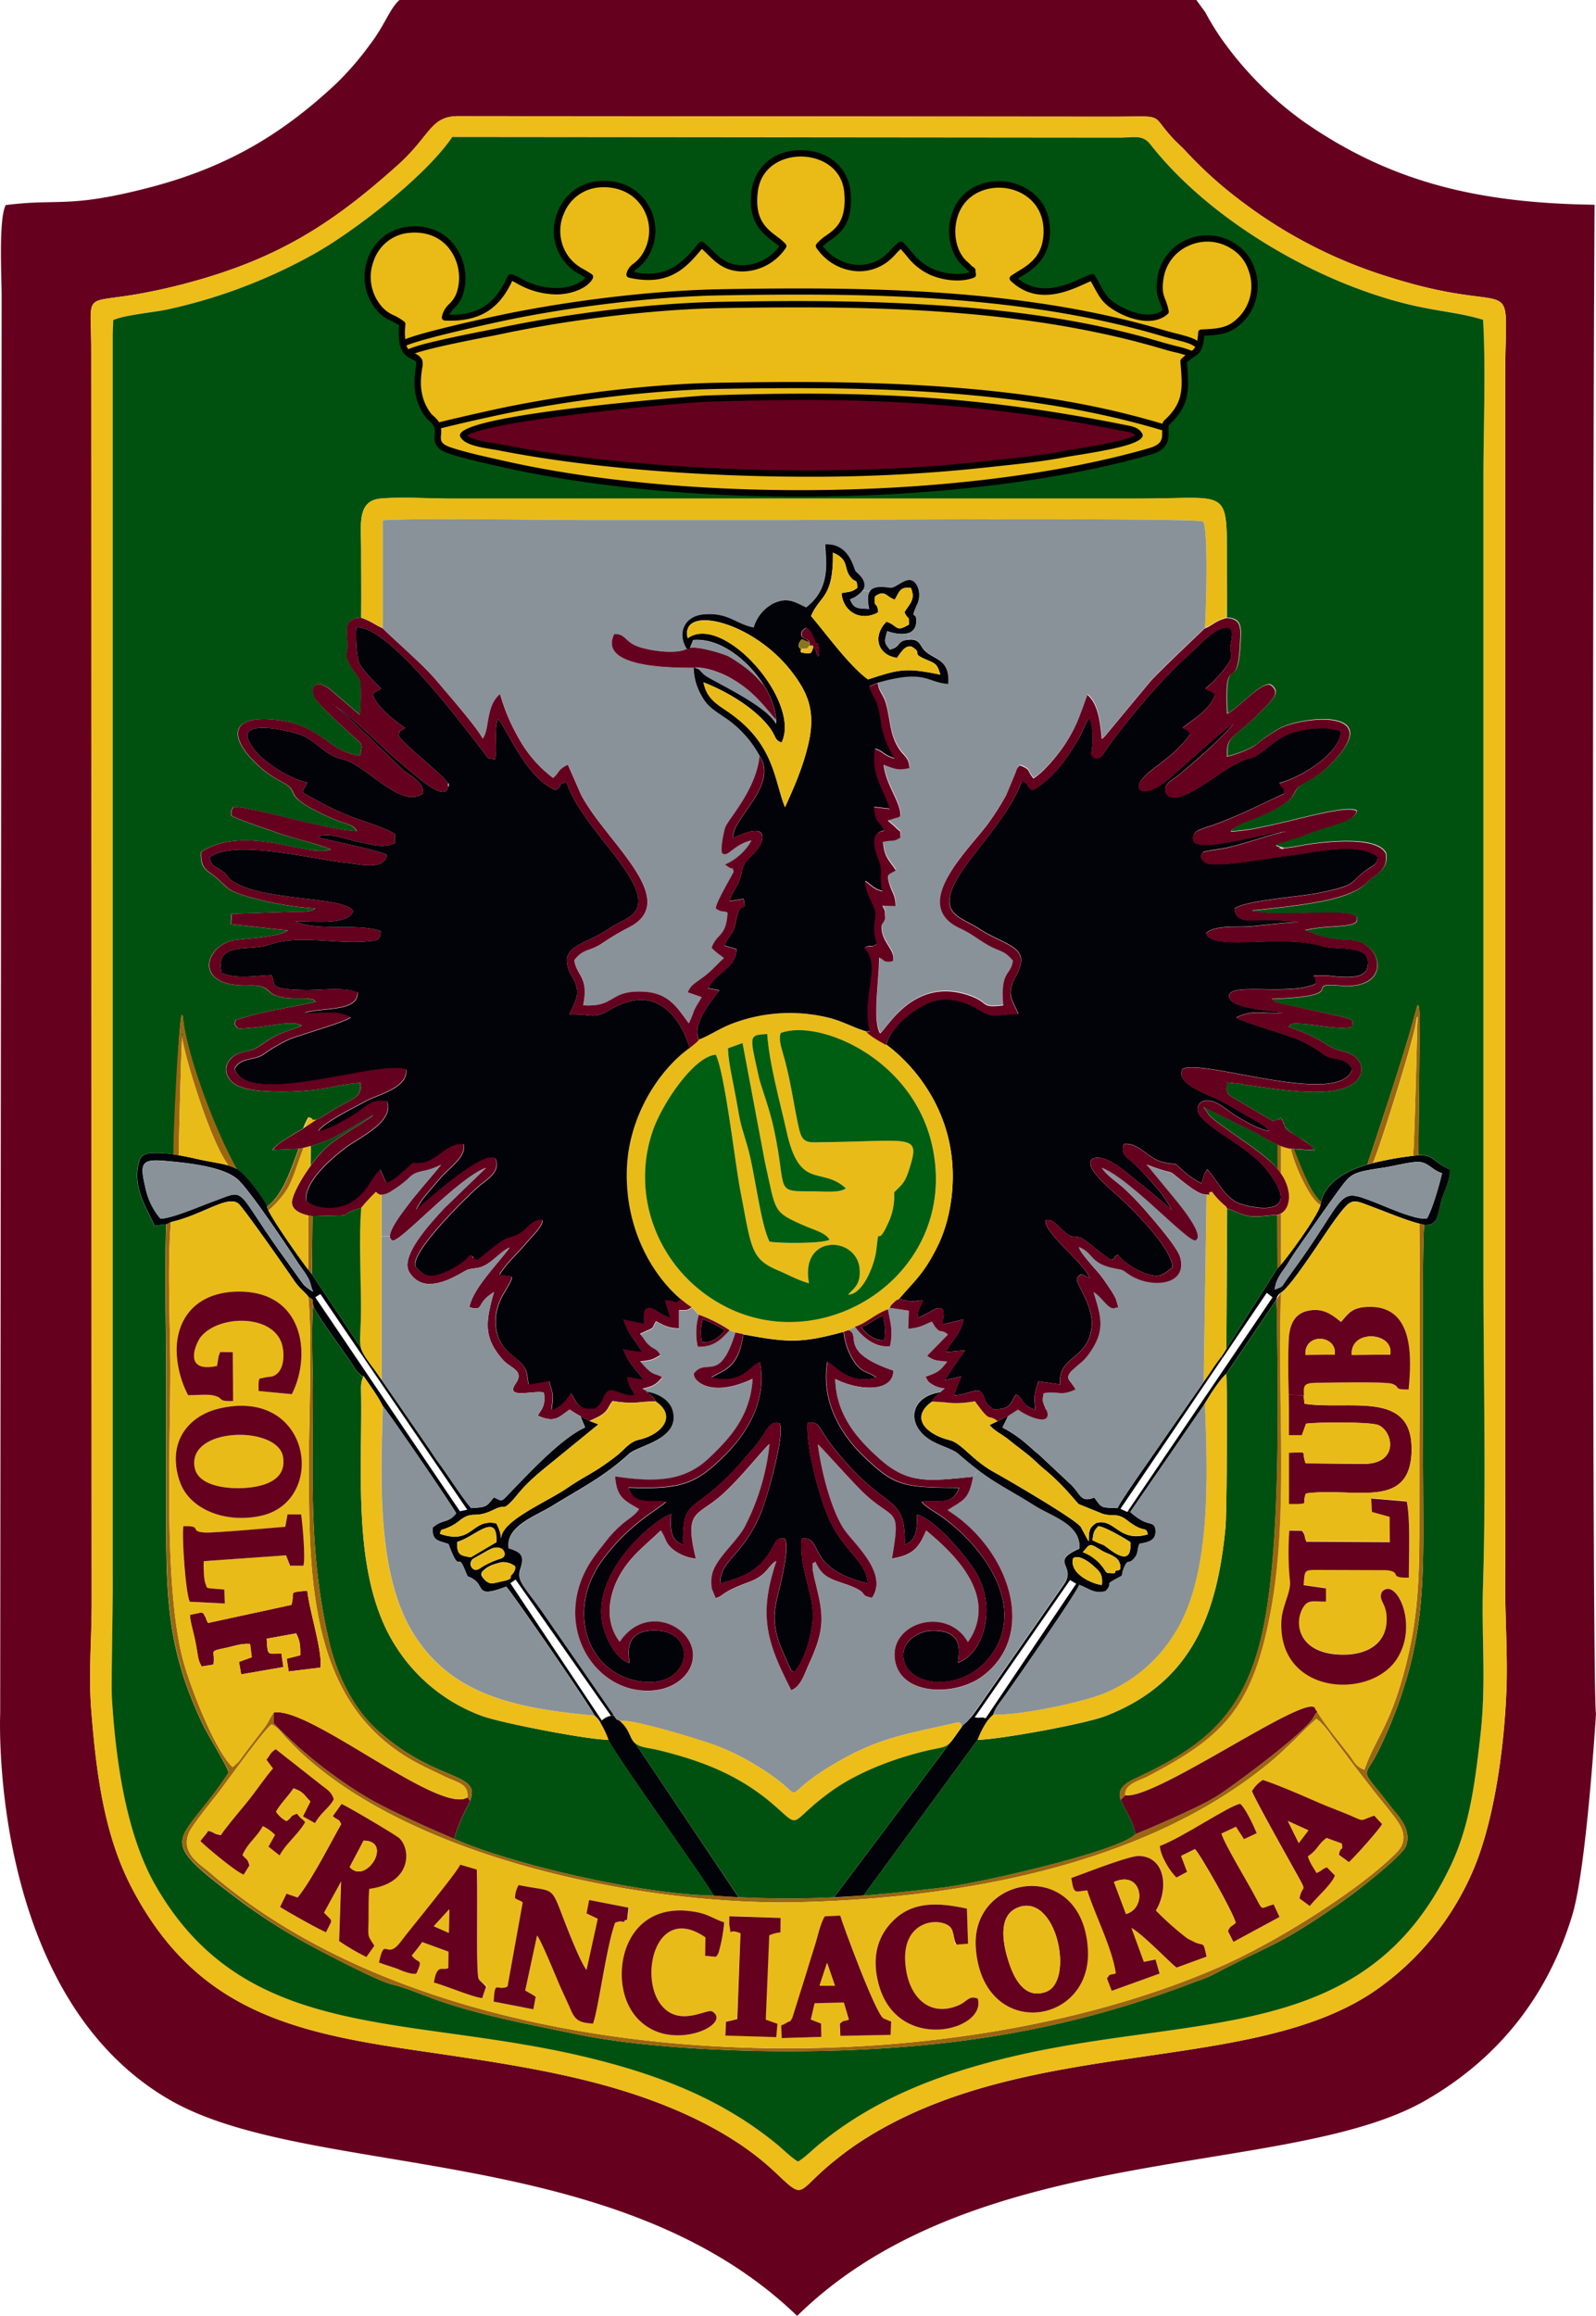
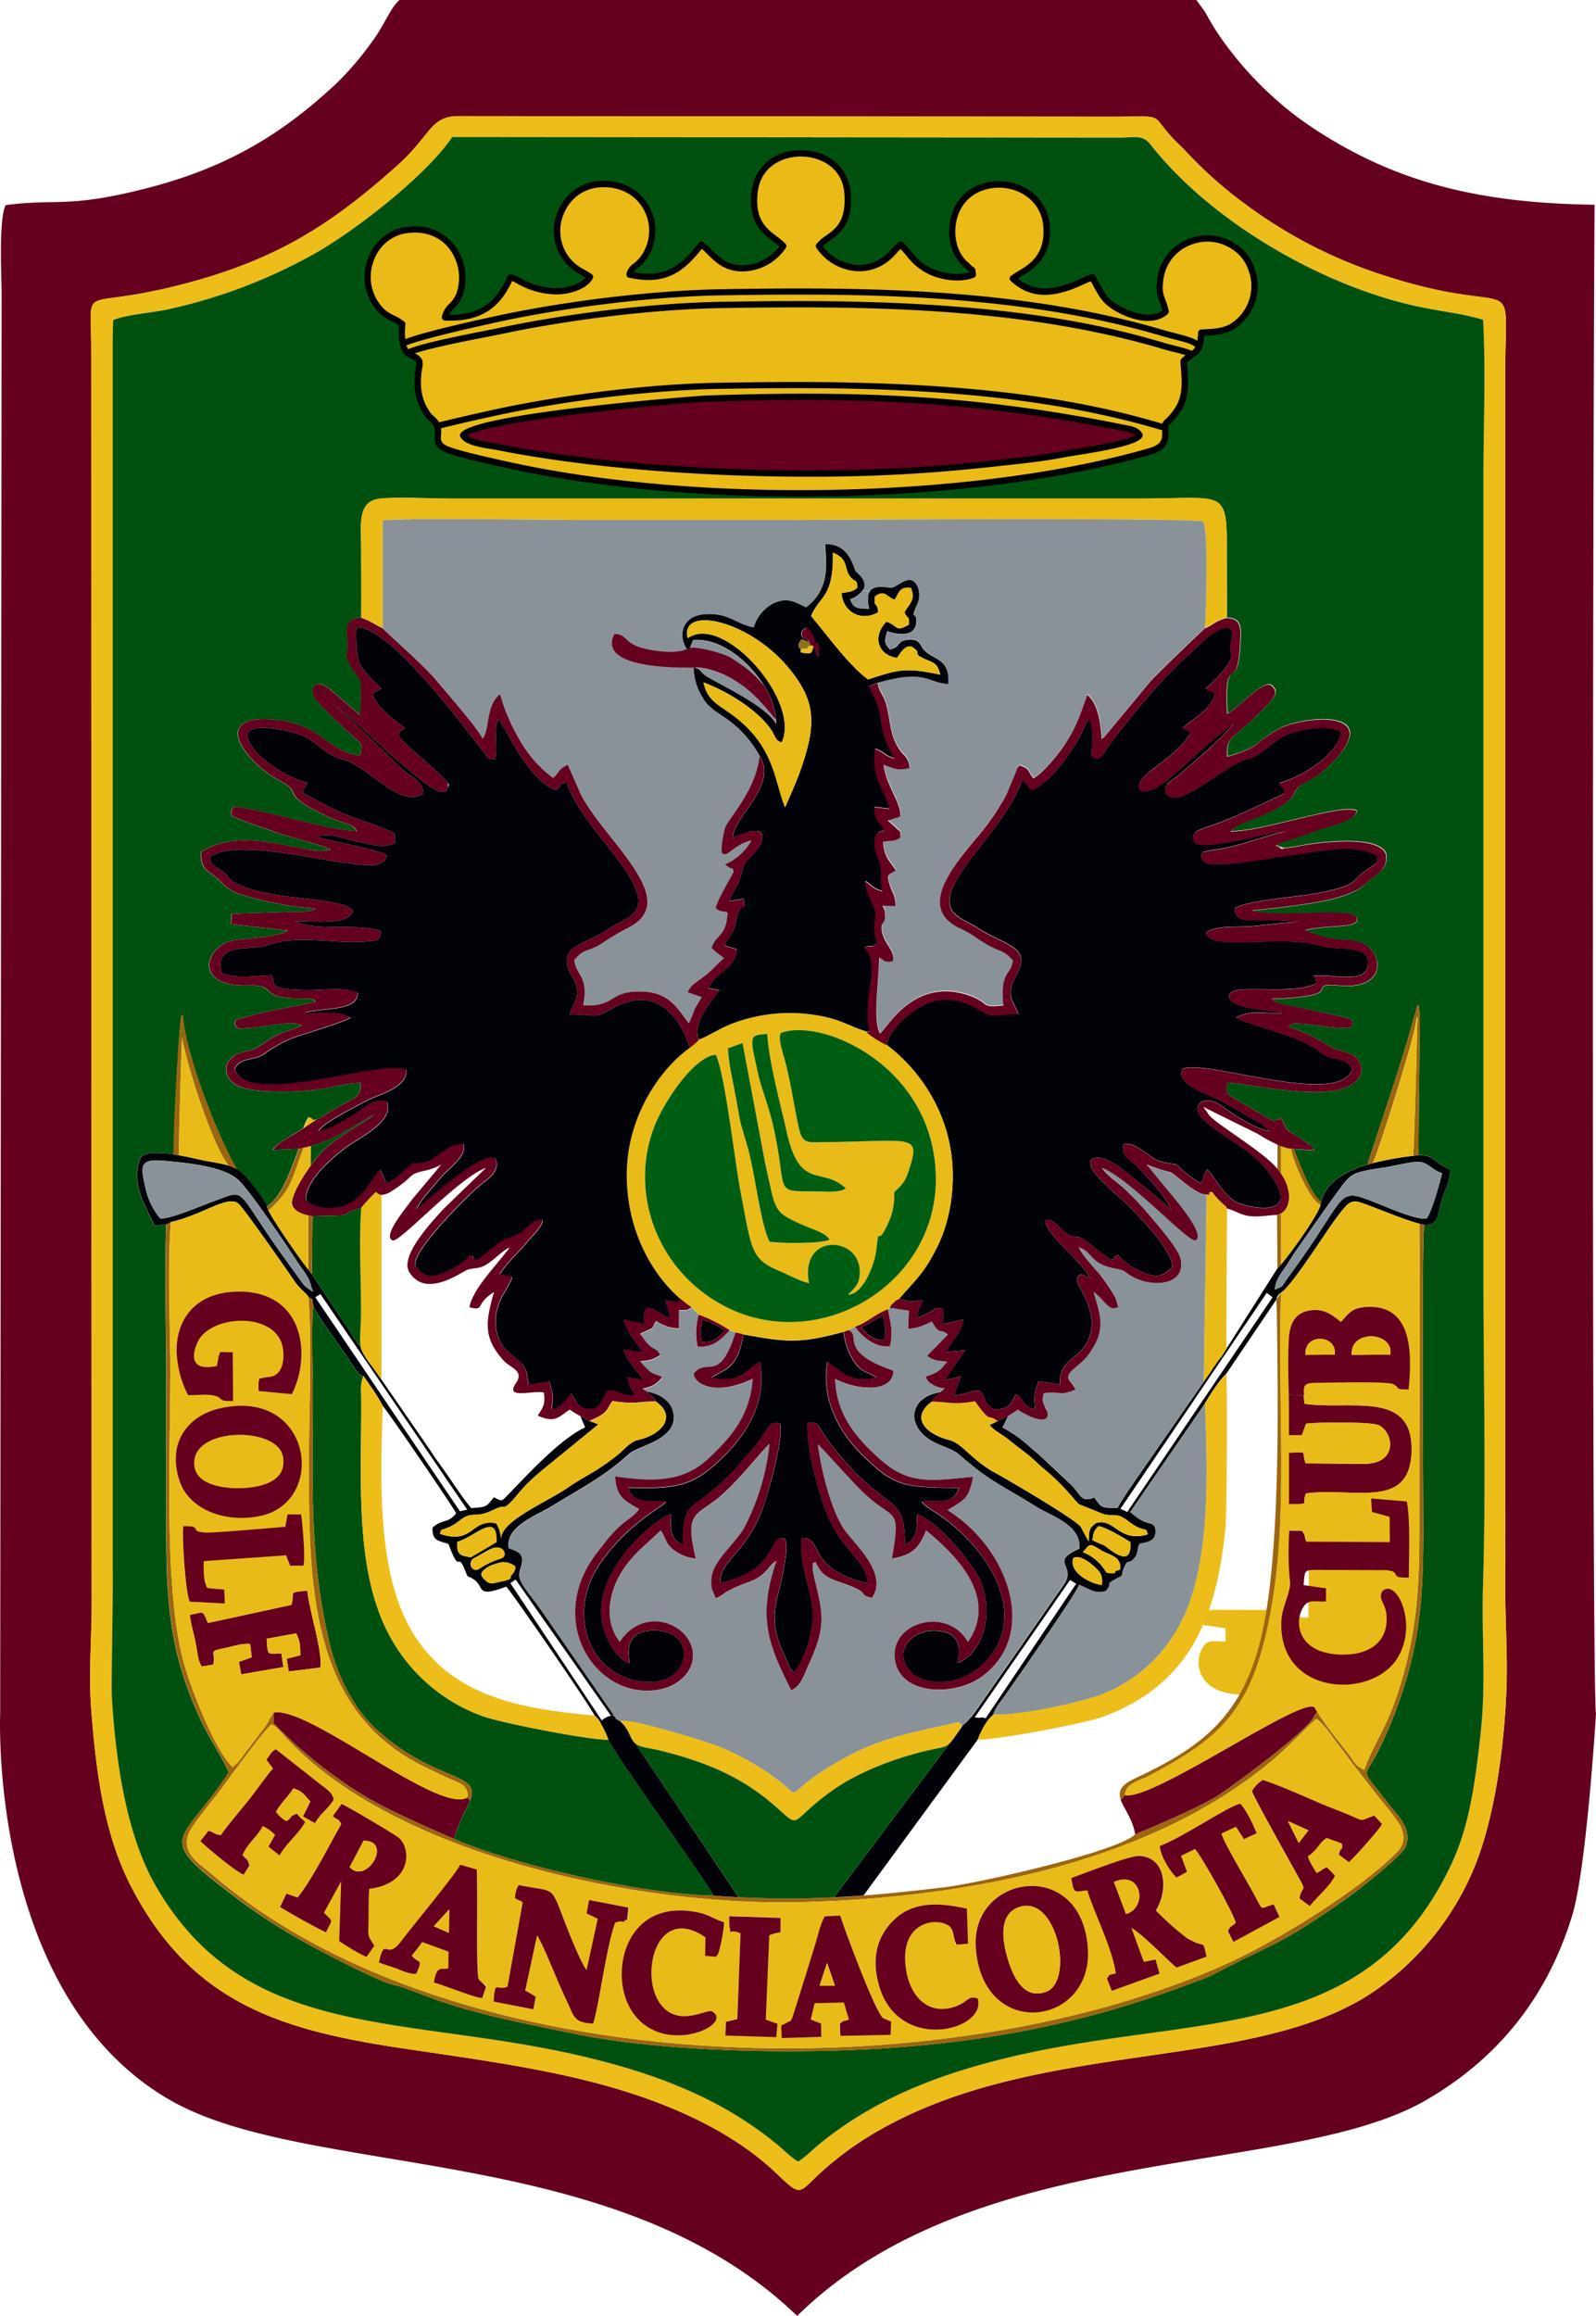
<svg xmlns="http://www.w3.org/2000/svg" viewBox="0 0 500 725.14">
  <defs>
    <style>.cls-1{fill:#65001e}.cls-2{fill:#edbd1a}.cls-3{fill:#00510f}.cls-4{fill:#020308}.cls-5{fill:#899299}.cls-6{fill:#9c6610}.cls-7{fill:#e9bb18}.cls-8{fill:#65011e}.cls-9{fill:#eabb16}.cls-10{fill:#005e12}</style>
  </defs>
  <g id="Layer_2" data-name="Layer 2">
    <g id="Layer_1-2" data-name="Layer 1">
      <path class="cls-1" d="M499.55 64.11c-36.32-.5-63.68-6.94-91.11-26a110.13 110.13 0 01-24.06-23.61 80.21 80.21 0 01-6.76-10.62L374.8 0H125.15c-3.14 2.79-4.52 7.79-9.29 14a93.32 93.32 0 01-10.77 12.41c-18 16.78-35.83 26.84-61 33-23.09 5.72-26.24 2.74-42.3 4.81C-.48 68.55.51 86.7.51 92.77L.06 536.53s-3.88 88.11 53.12 121c43.29 25 139.73 12.72 196.55 67.65 56.19-55.26 154-42.93 196.73-67.41 22.85-13.09 38.44-32.65 46.15-58.23 4.47-14.85 7.39-63 7.39-63-1.26-3.66-1.15-354.47-.45-472.43zM472 527.64c-.6 19-3.84 42.56-10.52 58.08a87.71 87.71 0 01-30.68 37.61c-38.6 26.52-107.44 14-159 45.87a96 96 0 00-9.81 6.95c-13.11 10.36-9.26 13.3-19.32 3.85-14.68-13.8-36.12-22.73-57.55-28.18-18.49-4.71-38.61-7.4-57.94-10.27-37.84-5.63-66.71-13.49-86-50.64-8.43-16.25-11-35.16-12.58-55.53-.89-11.18.15-22.32.14-33.5l-.15-392.35c0-19-3-14.13 16.28-17.76 4.87-.92 9.68-2 14.1-3.22 28.87-7.73 45.79-19.09 65.64-36.83 10.41-9.31 10.14-15.39 19.14-15.34l204.89.17c16.78 0 11.49-1.18 18.68 6.63 1.67 1.81 2.91 2.74 4.48 4.51a129.4 129.4 0 0018.1 16.07 148.35 148.35 0 0045.3 23c42.11 13.37 36.35-4.39 36.35 31.82v340.8c0 11.37.11 22.79 0 34.15s.74 23.24.45 34.11z" />
      <path class="cls-2" d="M471.52 493.5c.1-11.36 0-22.78 0-34.15v-340.8c0-36.21 5.76-18.45-36.35-31.82a148.35 148.35 0 01-45.3-23 129.4 129.4 0 01-18.1-16.07c-1.57-1.77-2.81-2.7-4.48-4.51-7.19-7.81-1.9-6.64-18.68-6.63l-204.89-.17c-9-.05-8.73 6-19.14 15.34-19.86 17.77-36.78 29.13-65.65 36.86-4.42 1.19-9.23 2.3-14.1 3.22-19.29 3.63-16.28-1.2-16.28 17.76l.15 392.35c0 11.18-1 22.32-.14 33.5 1.6 20.37 4.15 39.28 12.58 55.53 19.29 37.15 48.16 45 86 50.64 19.33 2.87 39.45 5.56 57.94 10.27 21.43 5.45 42.92 14.38 57.55 28.18 10.06 9.45 6.21 6.51 19.32-3.85a96 96 0 019.81-6.95c51.55-31.87 120.39-19.35 159-45.87a87.71 87.71 0 0030.68-37.61c6.68-15.52 9.92-39.06 10.52-58.08.33-10.87-.55-22.88-.44-34.14zm-7.8 50.5c-1.73 15-3.42 27.94-9.25 40.2-26.89 56.45-80.29 46-138.47 60-22.28 5.35-42 13.09-59.22 27.08-2 1.61-4.78 4.41-6.75 5.51-2-1.12-4.74-3.89-6.75-5.51-16.61-13.54-35.58-21.18-57.18-26.58-57.61-14.43-108.79-4.31-137.45-54.52-9.14-16-12.38-39.08-13.56-58.41-.29-4.86.36-28.86.24-39.24V104.69l.16-4.51c3.44-1.6 12.72-2.35 17.24-3.38a166.5 166.5 0 0044.51-16.65c12.76-6.86 36.13-24.88 44.44-37.25l208.85.16c4.87 0 7.37-1.05 9.89 2.15 15.38 19.6 40.85 36.2 65 45.17 20 7.42 28.32 6.38 39.2 9.71.88 15.71.1 33.77.1 49.74v248c0 32.49.87 66.22-.13 98.57-.51 17.05 1.13 30.31-.87 47.6z" />
      <path class="cls-3" d="M464.6 496.44c1-32.35.13-66.08.13-98.57v-248c0-16 .78-34-.1-49.74-10.88-3.33-19.21-2.29-39.2-9.71-24.16-9-49.63-25.57-65-45.17-2.52-3.2-5-2.16-9.89-2.15l-208.86-.2C133.37 55.27 110 73.29 97.24 80.15a166.5 166.5 0 01-44.53 16.69c-4.52 1-13.8 1.78-17.24 3.38l-.16 4.51v387.84c.12 10.38-.53 34.38-.24 39.24 1.18 19.33 4.42 42.39 13.56 58.41 28.66 50.21 79.84 40.09 137.45 54.52 21.6 5.4 40.57 13 57.18 26.58 2 1.62 4.75 4.39 6.75 5.51 2-1.1 4.76-3.9 6.75-5.51 17.19-14 36.94-21.73 59.22-27.08 58.18-14 111.58-3.57 138.47-60C460.3 572 462 559 463.72 544c2-17.29.36-30.55.88-47.56zM126.52 72.15c13.8-2.45 20.89 9.91 17.42 20-1.12 3.28-4.2 4.35-4.57 7.23C151 100 156.16 95 159.93 86.74c2.53.68 5 3.65 13 4.4 4.65.44 10.41-1.45 11.9-4.46-3.27-2.16-5.2-2.65-7.55-5.82-6.37-8.62-1-22.19 10.28-23.13 13.69-1.16 20 11.94 15.27 21-2.65 5.12-4.9 4.24-5.6 7.21 12.17 2.79 17.13-2.83 22.53-9.41 3.6 2.77 6 7.44 12.89 7.47h.07a15.57 15.57 0 0012.73-7c-3-3.37-10.59-5.23-8.95-17.35 2.15-16 27.7-15.31 29 .58 1.05 12.74-6.13 13-8.95 16.77 3.1 5.13 12.56 10.2 20.84 4.16 2-1.45 3.31-3.54 4.85-4.55 3.14 3.06 4 5.5 8.54 8 3.68 2 9.84 3 14 1.37-.35-2.39.2-.73-1.38-2.4-.23-.25-1.33-1.2-1.68-1.57-3.63-3.85-4.21-10.21-2.47-15.08 5.13-14.42 28.84-11.37 28.71 5.56-.08 9.86-7.33 12.22-10.68 14.63 9.18 8.88 20.41 1.19 24.88-.3 3.15 5.41 3.33 7.38 8.87 10.31a22.44 22.44 0 005.17 2c3.19.75 6.61.68 9-1.47-.78-4.13-2.65-4.69-1.61-10.81 1.82-10.71 14.38-15.5 22.91-9.69a13.4 13.4 0 015.63 7.26 15.06 15.06 0 01-5.68 17.58c-2.75 1.85-5.94 2-10.06 2.21a17.12 17.12 0 01-.75 4.4 4.67 4.67 0 01-2.1 2.36 17.79 17.79 0 00-2.72 2.15c.61 7.27 1.06 11.82-2.92 16.74-2.55 3.13-2.78 2.21-2.81 3.95v2.53c-.08 3.07-2.12 4.22-4.93 5-57.56 16.68-144.58 17.09-202.82 3.87-5.2-1.17-10.86-2.37-15.94-4-6.59-2.09-3.23-4.89-4.46-8a4.15 4.15 0 00-.63-1.07c-.93-1.19-1.4-1.1-2.51-2.69-5.13-7.39-1.84-15.21-2.41-16.41-.66-1.4-2.25-1.42-3.55-2.55a5.05 5.05 0 01-1.58-2.88 19.83 19.83 0 01-.15-6.21c-2.65-2.15-5-2.08-7.46-5.12-7.57-9.28-1.65-22.43 7.87-24.13zM451.39 376.6c-1 3.59-.95 7.34-5.19 7-.89 5-.31 87.45-.31 94.82 0 15.78-.42 28.36-4.07 42.93a139.32 139.32 0 01-9.54 25.91c-5.06 10.76-6.82 5 3.21 18.2 2.21 2.9 6.85 7 5 12.52-1.05 3.12-15.92 14.58-19.6 17.17-20.89 14.64-22.44 13.39-40.27 22.85-3 1.57-3.6 1.55-6.86 2.8-39.05 14.91-77.54 21.31-125 21.49-21.14.08-48.38-1.29-67.83-5.29-14.59-3-30.22-5.9-43.95-10.72-4.2-1.48-10.13-4-14-4.86-4.1-.89-20.8-9.57-24.41-11.54A183.49 183.49 0 0176 595.76c-28.89-21.66-19.89-17-4.38-40.7-.52-2.29-6.57-11.84-8.31-15.55-9.97-21.15-11.21-36.44-11.23-60.51v-47.67c0-15.77-.54-32.38 0-48l-3.74.43c-2.6-5.91-6.92-11.92-4.86-19.84.61-2.33 1.77-3 6.8-2.83a36.71 36.71 0 014.08.39s1.93-52.93 3-42.28 9.49 33.92 16.76 46.87c3.05 1.69 9.49 10.62 9.44 11.84 5.07-3.74 7.42-11.38 10-18.18l-8.19.35c1-1.63 4.46-3.62 6.13-4.66 2.6-1.63 3.18-1.79 3.46-2.17s.26-.95 1.65-3.42c2.65.83-.33 1.1 2.44.75a8.25 8.25 0 002.46-1.25q.9-.58 1.71-1.08c8.25-5.06 9.79-4 9.73-9.18a62.6 62.6 0 00-10.26 1.58 86.73 86.73 0 01-21 .94c-3.59-.32-6.68-1-8.39-2.26-2-1.48-3.88-4.69-1.14-7.72 2.3-2.55 4.91-1.86 7.79-3.31 1.76-.87 4.17-2.87 6.76-4.12 2.43-1.18 5.72-2 7.73-3-2.53-1.86-11 .42-16.58.71-2.92.15-3.44.79-4.42-1.36.7-1.78-.28-.87 2.79-1.83 6.43-2 14.14-3.17 20.45-4.51.75-.16 1.48-.31 2.19-.48-1.5-1.17.15-.47-2.29-1-.41-.08-2.07-.08-2.58-.08-13.38.08-7-4.34-16.09-4.06-18.13.59-13.47-12.89-4.48-14.16 3-.42 8.64-.72 12.78-1.64a12.79 12.79 0 003.93-1.4l-17.86-2 .27-3.22 20.19-.67c2.1 0 4.35.11 6-1a99.66 99.66 0 01-22.53-4.15c-4.94-1.6-4.67-2.06-8.24-5.28-2.85-2.56-5.34-2.56-5-8.29 10.68-6.76 24.22-2.21 33.36-.76 2.93.46 5.41.6 7.19 0a44.06 44.06 0 00-5.82-2c-3.81-1.12-8.32-2.33-10.45-3.08-3.92-1.38-11.1-3.71-14.87-5.52.08-2.21-.15-1 .73-2.76 5.67.24 21.08 4.81 31.92 6.77a52.55 52.55 0 006.7.86c-1.29-2.27-3-2.09-6.25-3.37-3-1.23-9-4-11.43-5.94-3-2.38-1.75-3-3.63-4.74-.77-.72-4.62-2.7-5.63-3.4a37.78 37.78 0 01-4.61-3.76c-7.8-7.46-9-15 5.46-13.7 15.29 1.42 16.3 9.74 27.08 11.29 1.07-4.06.56-3.59-1.76-5.77S99.47 220.45 98.5 218.2c-1.35-3.2.6-5.73 4.93-2.35l3.27 2.78 4.85 4.15 1.16 1c0-.06.1.07.1.14a67 67 0 00.21-10.15c-.3-2-2.64-3.78-3.71-6.32-1.69-4 .14-1.09-.51-8.05-.36-3.93.38-5.84 4.34-6 .07-7.19 0-14.43 0-21.62 0-7.34-1.35-14.92 6-15.63 6.06-.59 15.51 0 21.94 0H357c26.57 0 27.36-3.43 27.35 16.28 0 6.93.15 14 0 20.93 3.66.18 4.5 1.82 4.39 5.43-.51 16.71-3.23 8.6-4.2 15.5a64.15 64.15 0 00.07 9.08c3.49-1.67 11.55-11.12 13.93-8.75 2 1.79 1.27 3.14-1.54 6.13-1.51 1.59-3.08 3.2-4.88 4.82-3.35 3-5.25 4.37-6.32 5.64s-1.3 2.59-1.28 5.58c2.64-.62 7.15-2.21 9.23-3.83a44.49 44.49 0 017.68-5.19 23.61 23.61 0 014.26-1.45 37.47 37.47 0 018.23-1.14c7.87-.17 14 2.86 3.27 13.82-4.6 4.7-8.72 5.87-10.18 7.22-2.27 2.08-.31 3.68-9.31 8.05-5.62 2.72-10.68 3.7-12 6a61.87 61.87 0 0010.16-1.46c11.67-2.43 26-6.88 29.26-5.05-.32 3-6.38 4.16-11.76 6-2 .68-4.36 1.58-6.51 2.36l-2.9.91-2.58.81a5.41 5.41 0 00-1.5.76 2.27 2.27 0 00.54.27c.55.18.95.33 1.26.45l.49.06c1.4.17 5.45-.7 6.77-.92 6-1 22.79-2.95 25.35 2.71.76 5.41-3.15 6.21-6.13 9.24-2.49 2.53-5.77 3.77-9.84 4.9-8.48 2.36-25.17 3.64-26 3.9a31 31 0 007 .8c10.23.3 25-1.3 25.81 1.37 1.08 3.64-8.05 2-16.24 3.95l4.25 1.62c8.21 2.17 8.39.88 12.3 1.91 7.64 2 9.82 13.81-3.33 13.93-1.16 0-2.58-.16-3.76-.25-.4 0-.77-.05-1.1-.05-1.74 0-2.4.19-2.69.5-.8.84 1.16 2.51-8.89 3.42-1.91.18-4.26.32-7.14.42a5.28 5.28 0 003.37 1.64h.07l16.87 3.53c6.44 1.54 4.59 1.39 4.79 3.5-3.46 1.08-10.61-.54-15.1-.86s-3.85 0-4.83.86c10.13 3.44 11.77 6.11 14.92 7.09s5.66 1.33 7.15 3.73c1.77 2.86.2 5.46-1.77 6.91-2.24 1.64-5.58 2.41-9.44 2.64-10 .59-23.53-2.43-30.16-2.93.05 3.36-.62 3.25 2.11 4.89l2.24 1.31 6.78 4 3.33 1.94.51-.18c2.33-.86 1.35-.83 1.78-1l.32.5c.24.07.29.32.41.72a7.3 7.3 0 01.51 1.2 6.26 6.26 0 00.46.67l.13.15.16.18c.09.1.19.22.3.33l.37.34.34.31.54.43.27.2.47.34.09.07.27.17c.13.08.27.18.42.26l.38.23a23.08 23.08 0 014.48 3.07 1.77 1.77 0 01.41.46 3.85 3.85 0 01.5.74l-2.17-.17h-.19c-1.05-.05-2.52-.18-4.3-.31v.08c2.77 7 5.27 13.47 8.35 16.37h.21c1.6-6.18 7.82-9.6 14.49-11.6 10.65-32 12.46-38.07 15.52-49.22.77-2.79.9 3.74.9 3.74l-.44 42.58c4.88-.26 4.38 2 9.89 4.52-.23 4.51-1.73 6.26-2.84 10.34z" />
      <path class="cls-4" d="M444.36 361.78c-.5 0-1.06.07-1.69.15a100.7 100.7 0 00-12.53 2.25c-.59.15-1.18.32-1.76.49-6.67 2-12.89 5.42-14.49 11.6-.08.32-.15.64-.21 1-.57 2.95-9 14.72-12.37 18.7a9.84 9.84 0 01-1.11 1.18l-16 25.18a24.86 24.86 0 01-1.6 2.53l.46.32 13.8-20.37 1.81 1.42L353.45 473l.64.43 23.37-33.92c1.67-2.85 4.63-7.49 6.71-9.34l15.71-23.27a3 3 0 011.43-2.13c3.35-2 13.6-18.34 17-22.93 5.33-7.17 5.13-6.34 12-3.81 4.39 1.63 10 4 14.37 5.13l1.54.4c4.24.36 4.22-3.39 5.19-7 1.11-4.08 2.63-5.83 2.86-10.3-5.53-2.45-5.03-4.74-9.91-4.48zm2.64 19.77c-3.38.55-12.38-3.54-16-4.95-12.81-5-8.13-3-26.4 21.93-3.83 5.2-2 3.9-5.27 5.3.5-3.87 2.43-5.46 4.19-8.34s3-4.58 4.91-7.33c3.36-4.79 6.51-9.35 9.9-14 5-6.84 4.53-6.93 15.21-8.56 2.84-.43 8-1.74 10.5-1.78 3.39-.08 4.52 2.58 7.73 3.54-.9 3.85-3.12 11.64-4.77 14.19z" />
      <path class="cls-5" d="M451.8 367.42c-.93 3.79-3.15 11.55-4.77 14.13-3.37.55-12.38-3.54-16-4.95-12.82-5-8.13-3-26.41 21.93-3.82 5.21-2 3.91-5.26 5.3.49-3.87 2.42-5.46 4.19-8.33s3-4.59 4.91-7.34c3.36-4.79 6.51-9.35 9.9-13.94 5-6.84 4.53-6.94 15.21-8.57 2.84-.43 7.95-1.73 10.5-1.78 3.4-.08 4.53 2.58 7.73 3.55z" />
      <path class="cls-6" d="M446.2 383.58l-1.54-.4c.24 23.44.12 47 0 70.46v24.11c0 13.31-.28 24-2.45 35.62-.45 2.38-1 4.81-1.59 7.3-5 20-9.61 23.19-13.19 33.49-2.88-1.18-3-2.43-4.86-4.82-3.34-4.33-7.09-8.8-9.9-13.33a10.16 10.16 0 00-1.24 1.84c-2.25 4.26-23.41 20.13-29.74 24.29s-26.08 12.25-26.08 12.25c-5.35 5.41-49 15.28-59.94 16.6-8.67 1-16.95 1.93-25.16 2.54-3.09.23-6.15.42-9.23.57a289.36 289.36 0 01-29.88-.05 277.7 277.7 0 01-7.79-.52c-22.5-.26-63.6-9.88-81.3-17.74 0 0-18.38-7.7-27.35-13a142.89 142.89 0 01-29.22-23.21v-3.33c-1.38 2-1.61 3-3 4.83l-6.41 8.4c-.67.88-.84 1.27-1.67 2.23l-1.4 1.29c-.05-.12-.25.21-.4.3-5.36-5-12.82-23.89-15.29-32.7-4.35-15.6-4.71-41.18-4.51-63.79.1-9.84.29-19.13.31-26.77q0-3.49-.06-7.22c-.19-13.22-.75-28.12.23-40.21l-1.41.68c-.57 15.66 0 32.27 0 48v47.67c0 24 1.26 39.32 11.19 60.47 1.74 3.71 7.79 13.26 8.31 15.55-15.51 23.74-24.51 19 4.38 40.7a183.49 183.49 0 0022.57 14.22c3.61 2 20.31 10.65 24.41 11.54 3.84.82 9.77 3.38 14 4.86 13.73 4.82 29.36 7.71 43.95 10.72 19.45 4 46.69 5.37 67.83 5.29 47.48-.18 86-6.58 125-21.49 3.26-1.25 3.9-1.23 6.86-2.8 17.83-9.48 19.41-8.23 40.26-22.89 3.68-2.59 18.55-14 19.6-17.17 1.86-5.5-2.78-9.62-5-12.52-10-13.19-8.27-7.44-3.21-18.2a139.32 139.32 0 009.54-25.91c3.65-14.57 4.07-27.15 4.07-42.93 0-7.4-.58-89.79.31-94.82zm-16.06 176.93c1.93 2.51 7.44 8.94 8.64 11.38 1.52 3.13 1 5.84-1 7.9-10.94 11.37-37.2 27.83-54.18 35.42-29.51 13.18-66.06 21.74-104.51 24.85a402.47 402.47 0 01-69.07-.35c-55.32-5.12-108.37-22.18-144.42-53.5-2.92-2.54-9.21-6-6.33-12.48 1-2.22 6.58-9.12 8.47-11.52 3.39-4.32 14.37-19.92 17.38-22.27 1.83 1 2.56 2 3.88 3.51 34.15 37.72 111.47 53.31 161.05 52.18 51-1.16 109.53-11.72 148.38-44.26 5.11-4.29 11.74-11.39 14-13.12l.78.57a30.16 30.16 0 014.1 4.92c1.5 2 2.7 3.5 4.19 5.49 2.96 4.01 5.58 7.3 8.64 11.28zm14.66-241.32l-.44 42.58a16.67 16.67 0 00-1.69.16C443.09 360.16 444 321 444 321s.42-5.93-.56 0-11.4 39.05-13.33 43.15c-.59.15-1.18.32-1.76.5 10.65-32 12.45-38.08 15.52-49.22.8-2.76.93 3.76.93 3.76z" />
      <path class="cls-7" d="M443.47 321c1-5.93.56 0 .56 0s-.94 39.13-1.36 40.91a98.35 98.35 0 00-12.53 2.24c1.93-4.07 12.36-37.15 13.33-43.15z" />
      <path class="cls-8" d="M442.24 453.25v.38c0 10.77-5.39 13.33-12.77 13.77-6.05.38-13.45-.68-20.31.25-1.58 3.36 1.82 3.4-5.35 3.33v-16.1c6.39-.1 3.72-.81 5.22 3.34l18.17.17c11.24 0 9.25-10.26 4.57-12.16-2.61-1.05-19.3-.91-22.61-.42l-1.29 3.6h-4.13c.08-4.11 0-8.38-.06-12.67l4.79.14c0 .74.14 1.62.22 2.67 13.7 2.13 33.31-4.3 33.55 13.7z" />
-       <path class="cls-7" d="M444.66 383.18c-4.4-1.12-10-3.5-14.37-5.13-6.84-2.53-6.64-3.36-12 3.81-3.41 4.59-13.66 20.9-17 22.93-.58 14.61-.15 29.7 0 44.66 0 3.1.06 6.18.06 9.26 0 15.86-.59 31.44-3.33 46-5.67 30.27-14.91 39.17-38.51 51.53-2.52 1.32-7.28 2.31-7.06 5.87 9.15 1.84 58.39-33.22 59.6-27 .06.31.51.75.6.91 2.81 4.53 6.56 9 9.9 13.33 1.86 2.39 2 3.64 4.86 4.82 3.58-10.3 8.22-13.48 13.19-33.49.62-2.49 1.14-4.92 1.59-7.3 2.17-11.62 2.45-22.31 2.45-35.62v-24.11c.14-23.49.26-47.03.02-70.47zm-6.93 136c-8.27 13.11-37.44 11.44-36.27-11.8.24-4.76 3.09-9.09 2.67-12.5a90.67 90.67 0 01-.18-15.74l3.92.05c1.25 1.52.62 1.75 1.42 3.42l26.14.15-.06-7.93-5.54-1.54-.25-4.21 11.16.95c1.14 5.77.61 17.26.63 23.88-6.77.14-1.78-1.81-7.12-2.34l-20.64-.07c-5.18 0-4.8-.22-5.2 4.76l7 1v4.12c-3.8.11-5.55-.8-7.17 1.88-2.91 4.81-1.54 14.08 11.18 14.73 9 .47 15.78-3.59 14.92-12.53-.35-3.74-2.61-4.68-1.37-7.14 3.48-3.88 9 5.28 7.19 14.66a18 18 0 01-2.43 6.24zm4.51-65.59c0 10.77-5.39 13.33-12.77 13.77-6.05.38-13.45-.68-20.31.25-1.58 3.36 1.82 3.4-5.35 3.33v-16.1c6.39-.1 3.72-.81 5.22 3.34l18.17.17c11.24 0 9.25-10.26 4.57-12.16-2.61-1.05-19.3-.91-22.61-.42l-1.29 3.6h-4.13c.08-4.11 0-8.38-.06-12.67-.09-5.8-.19-11.59 0-17 .19-4.65 1.6-8.23 5.83-9.25 5.25-1.25 8.24 1.69 10.56 3.44 2.35-2.6 3.25-4.5 8.37-4.71 14.46-.59 13.81 15.63 12.75 25.88-5.07 0-2.28-.59-5-1.74-2-.83-20.31-.37-23.22-.37-4.45 0-4.8.59-4.55 3.9 0 .74.14 1.62.22 2.67 13.7 2.12 33.33-4.31 33.55 13.69z" />
+       <path class="cls-7" d="M444.66 383.18c-4.4-1.12-10-3.5-14.37-5.13-6.84-2.53-6.64-3.36-12 3.81-3.41 4.59-13.66 20.9-17 22.93-.58 14.61-.15 29.7 0 44.66 0 3.1.06 6.18.06 9.26 0 15.86-.59 31.44-3.33 46-5.67 30.27-14.91 39.17-38.51 51.53-2.52 1.32-7.28 2.31-7.06 5.87 9.15 1.84 58.39-33.22 59.6-27 .06.31.51.75.6.91 2.81 4.53 6.56 9 9.9 13.33 1.86 2.39 2 3.64 4.86 4.82 3.58-10.3 8.22-13.48 13.19-33.49.62-2.49 1.14-4.92 1.59-7.3 2.17-11.62 2.45-22.31 2.45-35.62v-24.11c.14-23.49.26-47.03.02-70.47zm-6.93 136c-8.27 13.11-37.44 11.44-36.27-11.8.24-4.76 3.09-9.09 2.67-12.5a90.67 90.67 0 01-.18-15.74l3.92.05c1.25 1.52.62 1.75 1.42 3.42c1.14 5.77.61 17.26.63 23.88-6.77.14-1.78-1.81-7.12-2.34l-20.64-.07c-5.18 0-4.8-.22-5.2 4.76l7 1v4.12c-3.8.11-5.55-.8-7.17 1.88-2.91 4.81-1.54 14.08 11.18 14.73 9 .47 15.78-3.59 14.92-12.53-.35-3.74-2.61-4.68-1.37-7.14 3.48-3.88 9 5.28 7.19 14.66a18 18 0 01-2.43 6.24zm4.51-65.59c0 10.77-5.39 13.33-12.77 13.77-6.05.38-13.45-.68-20.31.25-1.58 3.36 1.82 3.4-5.35 3.33v-16.1c6.39-.1 3.72-.81 5.22 3.34l18.17.17c11.24 0 9.25-10.26 4.57-12.16-2.61-1.05-19.3-.91-22.61-.42l-1.29 3.6h-4.13c.08-4.11 0-8.38-.06-12.67-.09-5.8-.19-11.59 0-17 .19-4.65 1.6-8.23 5.83-9.25 5.25-1.25 8.24 1.69 10.56 3.44 2.35-2.6 3.25-4.5 8.37-4.71 14.46-.59 13.81 15.63 12.75 25.88-5.07 0-2.28-.59-5-1.74-2-.83-20.31-.37-23.22-.37-4.45 0-4.8.59-4.55 3.9 0 .74.14 1.62.22 2.67 13.7 2.12 33.33-4.31 33.55 13.69z" />
      <path class="cls-8" d="M441.37 494c-6.77.14-1.78-1.81-7.12-2.34l-20.64-.07c-5.18 0-4.8-.22-5.2 4.76l7 1v4.12c-3.8.11-5.55-.8-7.17 1.88-2.91 4.81-1.54 14.08 11.18 14.73 9 .47 15.78-3.59 14.92-12.53-.35-3.74-2.61-4.68-1.37-7.14 3.48-3.88 9 5.28 7.19 14.66a18 18 0 01-2.45 6.24c-8.27 13.11-37.44 11.44-36.27-11.8.24-4.76 3.09-9.09 2.67-12.5a90.67 90.67 0 01-.18-15.74l3.92.05c1.25 1.52.62 1.75 1.42 3.42l26.14.15-.06-7.93-5.54-1.54-.25-4.21 11.16.95c1.16 5.68.63 17.17.65 23.84zm-12.89-84.78c-5.12.21-6 2.11-8.37 4.71-2.32-1.75-5.31-4.69-10.56-3.44-4.23 1-5.64 4.6-5.83 9.25-.23 5.42-.13 11.21 0 17l4.79.14c-.25-3.31.1-3.9 4.55-3.9 2.91 0 21.26-.46 23.22.37 2.71 1.15-.08 1.7 5 1.74 1.01-10.24 1.66-26.46-12.8-25.87zm-10.36 14.95l-9.15.07c-.42-7.08 10.03-6.24 9.15-.07zm17.43 0l-12.06.09c-.56-8.17 13.27-7.26 12.06-.11z" />
      <path class="cls-7" d="M438.78 571.89c-1.2-2.44-6.71-8.87-8.64-11.38-3.06-4-5.68-7.27-8.69-11.28-1.49-2-2.69-3.52-4.19-5.49a30.16 30.16 0 00-4.1-4.92l-.78-.57c-2.23 1.73-8.86 8.83-14 13.12-38.85 32.54-97.35 43.1-148.38 44.26-49.58 1.13-126.9-14.46-161-52.18-1.32-1.46-2-2.54-3.88-3.51-3 2.35-14 17.95-17.38 22.27-1.89 2.4-7.49 9.3-8.47 11.52-2.88 6.51 3.41 9.94 6.33 12.48 36.05 31.32 89.1 48.38 144.42 53.5a402.47 402.47 0 0069.07.35c38.45-3.11 75-11.67 104.51-24.85 17-7.59 43.24-24.05 54.18-35.42 1.96-2.06 2.52-4.79 1-7.9zm-354.65 6.3l2.07-3.69a13.49 13.49 0 00-3.85-2.74c-1.76 3.37-4.76 5.31-6.35 9.07 1.43 1.72 1.43.87 2.16 3.22l-1.77 2.89c-2.31-.67-12.66-9.41-13.57-10.5.79-1.12 1.61-1.9 2.43-3.18 2.25.49 1.13.83 4 1.35.88-1.64 6.37-8.12 8.24-10.43 2.76-3.41 5.51-7.55 8.06-10.47L83.47 551c1.36-1.62 1-2 2.92-3.28l14.18 11.15c1.94 1.54 3.24 2.11 4 4.53-1.39 2.69-4 4.1-5.89 7.47L95 568.81l-.43.75a10.17 10.17 0 011 1c-2.15 3.79-6.07 6.77-8 10.44zm30.61 34.58a68.16 68.16 0 01-8.56-5l.63-18.69-5.37 9.82 1.82 1.8c.83 1 .36 1.06-1.16 4.3-1.57-.46-13-6.91-14.42-7.92l2-4.14 3.5 1.2c4.51-5.53 9.88-16.23 13.68-23-1-2-.61-.83-2.66-2.48l2.75-3.82c1.94.83 17 9.69 18.12 10.75 3.7 3.52 3.8 14.14-9.45 15.84-.24 3.13-.2 6.82-.27 10-.11 5.32-.36 4.33 1.82 7.78zm37.58 9.3l-1.2 3.58c-2.65-.16-11.41-3.91-15.14-4.86 1-6.15 2.76-3.59 4.5-4.53l.07-5.15-8.24-3c-.83 1.18-2.21 3-3.27 4.21 2.14 2.83 3.65.67 1.51 5.55-.45.14.33.32-1.51.13a18.42 18.42 0 01-4.28-1.4c-1.91-.68-4.33-1.36-6-2.06 2-8.72 2.17-.25 6.93-6.64 3-4 17.52-21.57 18.53-24l5.2 1.54c.31 8.64-.15 26.27.3 32.22.16 2.39.24 2.08 1.57 3.43.5.51.84.84 1.06 1-1.98-2.78 1.35 1.21-.03-.02zm40.37-20c-2.81 7.76-5.18 26.87-6.9 31.55-4-.23-5.51-.9-6.93-4.19-1.11-2.59-2.49-5.41-3.61-8-1.22-2.82-5.72-13.89-7-15.39l-3.71 17.23 2.05 1.15.43.27.81.55-.75 3.9-12.43-2.41c.42-7.13.91-3.15 4.34-4.7l4.76-26.38-.68-.44h-.05a12.69 12.69 0 01-1.62-.81 8 8 0 011.14-4.14c12.45 2.6 9.5-.79 15.54 14.37 1.14 2.84 4.16 10.31 5.72 12.21l3.51-16-3.51-1.69.81-4.2 12.42 2.38-.44 3.86c-.28.07-.58-.08-.68.15-.65 1.11-.72-.34-3.22.75zm32.46 9.28c-.56 1.23-.27.67-.9 1.38l-3.36-.31.11-5.77c-15.22-10.55-20.73 11.55-14.23 20.67 5.63 7.88 14.71 1.52 16.34 2.51 4.74 2.85-3.83 8.34-12.87 7.38a16.38 16.38 0 01-13.24-9.14c-5.88-11.55-.53-33.71 21.53-29.27 3.71.74 5.34 2.22 8.39 3.12a48.17 48.17 0 01-1.77 9.45zm18 26.46l-15.95-.48.18-4.33 3.56-.84 1-26.86c-4.36-1.89-2.63 1.67-3.52-2.58v-2.77l16.09.52-.05 4.54a11.48 11.48 0 00-3.56 1l-1.1 26.41 3.66 1.3-.05.54zm35.78-.66l-15.74.31-.16-3.82c1.69-1.47.91-.44 2.83-1.29l-1.53-5.35-9.15.22-1.18 5.15 3.28 1.29.07 4.15-12.43.39-.15-3.89c.14-.12.4-.41.48-.27l1.36-.72c1.4-.84.62.23 1.64-1.48l4.3-13.7c1-3.11 1.75-5.78 2.75-8.88.78-2.38 1.77-7.21 3.14-9.2l4.83-.23c.45 1.9 11 30.61 13.52 32.18l2.4 1zm-3.57-15.39c-2.64-9.11-.3-16.07 5-20.92 6.07-5.6 14.1-5.06 22.51-3.22l.36 11-3.6.27c-.12-.23-.22-.39-.3-.52.46 1.87-.87-1.41 0 0-.07-.27-.18-.64-.33-1.16-.24-.79-.27-1.37-.52-2.12a3.32 3.32 0 00-1.92-2.48c-4.55-2.31-15.26 0-12.65 14.7 1.5 8.44 7.48 14.09 15.92 10.75 3.39-1.34 3.4-3.33 6.43-2.3 3.01 10.05-24.73 17.24-30.86-3.98zm30.29-11.95c-1.61-23.09 33.53-28.44 35.13.62 1.36 24.06-33.04 28.72-35.09-.6zm62.88 6.27c-1.72-1.19-10.45-10.37-14.14-12.42l3.89 10.63 3.66-.74 1.41 4.41-15 5.4-1.49-3.89c1.18-1.54.35-.92 2.77-1.55-1.06-7.81-6.58-18.44-8.93-26-3.89.27-4.22 1.56-5-3.91 4-1.35 18.1-7 21.31-6.88 8.3.34 9.2 10.52 5.17 17.07A91.4 91.4 0 00372 607l2.54 1.29c2.88 1 2.33-.33 3.43 4.37zm17.83-8l-1.71-3.39c.88-1.86.89-1.11 2.46-2.58-.64-3-11-21.31-12.79-23.12l-4.32 2.13 1.89 5-3.31 1.78c-1.95-1.73-5.08-6.77-5.23-9.89 7.15-2.6 21.91-12.79 25.2-13.19 1.61 1.34 4.12 6.68 5.17 9.2l-4 1.86-2.52-3.88-4.56 2.14c1.13 3.67 8.17 15.06 10.93 20.36 2.16 4.15 1.33 2.92 5.44 1.81l1.84 3.94zm36.18-25l-3.12-2.29c.53-3.07 1.35-.73.92-3.52l-4.79-1.75c-2.66 1.85-2.86 3.83-5.86 5.74.64 2.16 1.73 3.44 2.7 5.24 2.08-.88 1.18-1 3.26-1.78l2.51 2.57c-1.06 2.84-5.67 6.74-7.87 9.55l-3.23-2.38c.89-4.89 2.9-.91-1.48-8.8-2.74-4.95-12.22-21.76-13.41-24.79a10.14 10.14 0 013.42-3.51c5.79 2 12 4.73 17.62 7.17 3 1.27 5.65 2.24 8.7 3.51 6.06 2.53 3.49 2.22 8.56.5l2.46 2.63c-.66 1.51-8.62 10.43-10.35 11.9zm.95-158.83c-.56-8.15 13.26-7.23 12.06-.09z" />
      <path class="cls-8" d="M430.51 568.53c-5.07 1.72-2.5 2-8.56-.5-3.05-1.27-5.74-2.24-8.7-3.51-5.65-2.44-11.83-5.2-17.62-7.17a10.14 10.14 0 00-3.42 3.51c1.19 3 10.67 19.84 13.41 24.79 4.38 7.89 2.37 3.91 1.48 8.8l3.23 2.38c2.2-2.81 6.81-6.71 7.87-9.55l-2.51-2.57c-2.08.81-1.18.9-3.26 1.78-1-1.8-2.06-3.08-2.7-5.24 3-1.91 3.2-3.89 5.86-5.74l4.79 1.75c.43 2.79-.39.45-.92 3.52l3.12 2.29c1.73-1.47 9.69-10.39 10.39-11.91zm-23.64 8.56l-3.39-6.87 6.41 2.91z" />
      <path class="cls-4" d="M412.69 279.66c-6.13 1.19-22.55 2.28-25.93 4.81.36 4.09 4 3.72 8.21 3.66h4.23c2.56.07 5.08.24 7.7.55-4.22.14-10.19.9-14.82 1.34-3.92.37-11.87-.44-14.2 2.16 1.53 5.93 23.91.06 36.77 4.16 4.2 1.33 15.67-1 13.74 6.61-.82 3.23-5.44 3.14-9.89 2.8a35.94 35.94 0 00-7-.27c1 1.6.75.11.66 2.62a23.34 23.34 0 01-6.77 1.47c-8.81.79-19.52-1-20.28 1.94-1.06 4.2 12.45 4.75 16.23 5.51l.48.11c-6.21.4-9.44-1.2-14.53 1.48 1.9 1.35 15.23 5.15 19.06 6.74a39.43 39.43 0 018.19 4.65c3.12 2.42 6.8.45 9.11 4.71-.94 3.13-4.44 4.44-9.24 4.71-14.06.82-39.3-7.26-43.91-4.73-2.64 4.79 8.53 8.09 12.37 10.2 1.72.94 3.07 1.69 4.53 2.54.86.51 1.77 1.05 2.82 1.69s2.59 1.42 4 2.24a11.61 11.61 0 013.45 2.78c-3.35-.47-7.95-3.25-10.71-4.93-3-1.85-7-6.05-10.64-4.16a3.59 3.59 0 00-1 1.33c-1.88 5.09 14.62 11.34 21.26 19.57 13.66 16.95-7 11.92-9.6 10.24-4.12-2.69-5.62-6.56-8.75-10.06-1.49 2-.9 2.29-1.93 4.37a26.22 26.22 0 01-5.17-3.54c-4.42-3.8-1.09-1.81-6.71-3.07-4.81-1.07-7.54-6.25-12.36-5.69-1 3.35 1.19 4.29 2.74 5.73a89.92 89.92 0 016.85 7.18 33.82 33.82 0 015.36 7.76c-3.19-3-7.51-6.45-11.27-9.43-2.29-1.81-9.87-8.86-13.68-6.47-2.83 3.14 7.56 10.49 12.71 15.83 3 3.13 12.25 12.55 12.56 18-2 1.61-3.2 2.65-5.12 2.65a11.75 11.75 0 01-4.36-1.14c-2.73-1.14-6-3.19-7.59-5.44-2.53 1.27.51.76-2.31 1.57-2.79-1.64-8.26-6.71-9.68-7-3.27-.67-2.07.48-5.38-2.22-1.69-1.37-2.79-3.53-5.31-3.21-.81 4 12.46 13.75 13.75 18.17-1.78-.66-2.75-2.08-3.85 0-.86 1.61 5.36 8.51 4.47 15.64-1.07 8.76-8.39 8.88-9.69 14.7a9.44 9.44 0 00-.13 3l-6.78-1c-1.29 3.92-1.53 4.16-1 8.86-4.64-1.28-3.36-3.57-6.08-4.74-1.95 3.14-1.8 4.74-7.09 4.58-3.63-2.45-2-3.62-4.27-5.68-2.11-.51-4 1.19-8.11 1.38l2.29-5.9-5.1 1.14c.2-.7 6.3-9.28 6.4-9.35l-6.08.55a24.49 24.49 0 012.56-3.94 15.22 15.22 0 003-6.29l-6.46 1.54c-.26-2.54 1.3-5.57-1.93-5-.73.12-3.81 2.31-6.07 2.93.2-2.78.77-3.06 1.68-5.42-1.93-.05-1.82.28-3.7.36l-3.75-.81c5-5.93 7.7-7.69 12.13-16.66 3.46-7 5.16-16.14 4.61-25.08-1.08-17.73-11.33-30.89-20.67-37.87 1-5.4 9.86-12.92 16.29-14 4.71-.82 9.19.93 12.24 2.76 5.75 3.47 4.93 1.55 12.82 1.62-1.7-4.3-4.05-5.91-.81-11.79 5.31-9.63-3.17-9.37-11.8-15.13-3-2-7.83-3.4-8.76-6.8-2.45-9 16.88-23.78 22.47-39.26 3.06 1.47.71 1.23 3.3 2.89 6.2-3.3 10.93-10 14.43-16.09 1-1.67 2.35-5.21 3.37-6.49 1.2 2.58 1.24 6.38.88 9.39-.16 1.22-.44 1.89.13 2.57 2.39 2 3.42-1.07 5.28-3.54 7.24-9.66 16-20.28 25.09-28.41 3-2.65 6.53-7 10.56-8.19a8.41 8.41 0 01.92-.15c3.22-.12 1.32 4.38 1.34 6.22 0 2.46.91 2.5-.72 5.19a38.56 38.56 0 01-7.11 7.69c.13.1.37 0 .43.24s.35.19.44.24c1.49.87 1.09.08 2.16 1.45-1.92 5-6.3 7.19-10.16 10.35.92.61 1.95.68 2.4 1.89-4.72 7.13-12.63 10.77-15.22 14.35-2.88 4 1.49 5.51 8 .12 2.73-2.28 4.14-3.55 6.88-6 2.35-2.08 11.84-10.75 13.91-11.63-.87 1-1.81 2-2.82 3.07-4.34 4.46-9.74 9.05-14 12.68-2.15 1.82-5.75 3.21-4.29 6.1 4 5.61 18.23-9.23 25.86-10.92 3.89-.85 7.38-5.63 12.29-7.65a22.25 22.25 0 012.85-.92 32.26 32.26 0 017.59-1 15.81 15.81 0 016.18 1c-.29 6.86-12.31 14.38-19.32 16.19 1.68 3.38 1.11-.9 1.51 3.31-6.67 3.09-15.19 7.42-22.9 10.05a37.73 37.73 0 00-4.25 1.57c-1.74 1.18-1.7 2.87-.77 3.81 2.79 1.88 14-.88 22-2.55a51.26 51.26 0 016.69-1.11c-5.89 1.11-13.74 4.31-20.31 5.46-1.05.19-2.84.37-3.87.61-2.58.61-1.84 0-2.72 2 1.17 2.5 2.74 2.27 5.95 2.25a58.7 58.7 0 007.86-.72c4.68-.63 9.56-1.41 14.15-2 7.86-1 21.48-4.44 27.55.49-.45 2.5-1 2.25-3.22 3.8-6.09 4.19-2.33 4.87-15.79 7.53z" />
      <path class="cls-7" d="M409 424.25c-.42-7.09 10-6.29 9.15-.07z" />
      <path class="cls-6" d="M413.89 376.27c-.08.32-.15.64-.21 1-3.14-1.22-8.33-12.66-9.28-17.56h.94v.08c2.77 7 5.27 13.47 8.35 16.37z" />
      <path class="cls-8" d="M412.67 536a10.16 10.16 0 00-1.24 1.84c-2.25 4.26-23.41 20.13-29.74 24.29s-26.08 12.25-26.08 12.25c-.68-4.72-3.55-8-4.51-10.85l1.37-1.4c9.15 1.84 58.39-33.22 59.6-27 .06.28.51.72.6.87z" />
      <path class="cls-3" d="M412 360.26l-2.17-.17c1.36.05 2-.07 1.67-.57a3.85 3.85 0 01.5.74z" />
      <path class="cls-7" d="M409.89 573.14l-3.02 3.95-3.39-6.87 6.41 2.92zm3.79-195.89c-.57 2.95-9 14.72-12.37 18.7V380c3.14-1.76 2.44-6.36 2.44-6.36a13.75 13.75 0 00-2.44-6.09v-8.71a12.94 12.94 0 003.09.84c.95 4.91 6.14 16.32 9.28 17.57z" />
      <path class="cls-3" d="M405.78 355.46l-.27-.17c-3.2-2-2.77-1.89-3.13-3a6.26 6.26 0 00.46.67l.13.15a1.29 1.29 0 00.16.18c.09.1.19.22.3.33l.37.34a3.39 3.39 0 00.34.31l.54.43.27.2.47.34zm-4.32-5.11a5.19 5.19 0 00-2.1.53c2.33-.86 1.35-.83 1.78-1z" />
      <path class="cls-6" d="M401.37 458.71c0 15.86-.59 31.44-3.33 46-5.67 30.27-14.91 39.17-38.51 51.53-2.52 1.32-7.28 2.31-7.06 5.87l-1.37 1.4c-.84-2.43-.23-4.47 4.5-6.67 21.06-9.78 34-19.69 39.75-45.22s5.1-71.56 4.65-100.92c0-1.8-.23-2.93-.12-3.81l1.43-2.13c-.58 14.61-.15 29.7 0 44.66.04 3.13.06 6.21.06 9.29zm-.06-78.71v16a9.84 9.84 0 01-1.11 1.18l-.12-16.63a4.58 4.58 0 001.23-.55zm0-21.15v8.7a18.63 18.63 0 00-1.11-1.55v-7.65z" />
      <path class="cls-8" d="M400.85 600.25l-14.45 7.81-1.71-3.39c.88-1.86.89-1.11 2.46-2.58-.64-3-11-21.31-12.79-23.12l-4.36 2.15 1.89 5-3.31 1.78c-1.95-1.73-5.08-6.77-5.23-9.89 7.15-2.6 21.91-12.79 25.2-13.19 1.61 1.34 4.12 6.68 5.17 9.2l-4 1.86-2.52-3.88-4.56 2.14c1.13 3.67 8.17 15.06 10.93 20.36 2.16 4.15 1.33 2.92 5.44 1.81z" />
-       <path class="cls-3" d="M400.2 358.39V366a22.52 22.52 0 00-2.47-2.58c-5.71-5.09-17.91-12.47-19.09-14.53-.86-1.47-1.72-2.26-1.51-2.26a3.76 3.76 0 01.79.36c1.66.88 16.16 8 16.16 8a49.79 49.79 0 006.12 3.4zm0 38.74l-16 25.18.24-43.83c2.52.59 4.09 1.94 6.85 2.33 3.16.44 6.11-.32 8.83-.31zm-.2 13.6c.44 29.36 1.15 75.3-4.65 100.93s-18.69 35.44-39.75 45.22c-4.73 2.19-5.34 4.23-4.5 6.67 1 2.8 3.83 6.13 4.51 10.84-5.35 5.41-49 15.29-59.94 16.61-8.68 1-16.95 1.93-25.16 2.53l35.72-48.73c7.22-.14 33.91-5.06 40.11-7.47 27.34-10.56 35-32.35 37.58-59 .44-4.5.61-43.78.25-48.1l15.7-23.27c-.11.85.13 1.97.13 3.77z" />
      <path class="cls-9" d="M392.13 84.4a15.06 15.06 0 01-5.68 17.6c-2.75 1.85-5.94 2-10.06 2.21a16.94 16.94 0 01-.75 4.4c-1.54-2.17-5.22-2.48-12.16-4.51q-4-1.15-8-2.19l.71-2.78c3.19.75 6.61.68 9-1.46-.78-4.13-2.65-4.7-1.62-10.82 1.83-10.71 14.38-15.5 22.92-9.68a13.43 13.43 0 015.64 7.23z" />
      <path class="cls-7" d="M384.4 378.48l-.24 43.83a24.86 24.86 0 01-1.6 2.53c-.95 1.33-1.94 2.6-2.88 4.11l-2.58 3.72.7-45.45.2-13.13c2.69.26-.8-.29 1.67-.88a25.07 25.07 0 004.48 4.68z" />
      <path class="cls-9" d="M384.28 193.31c-3.78 1.06-4.14 2.23-6.79 3.26.34-5.35 1.13-30.18-.51-33.26-1.35-1.31-127.75-.49-128.24-.49h-64.43c-14.14 0-53.3-.69-64.38.08v33.76c-2.39-1.07-3.47-2.16-6.79-3.31.07-7.19 0-14.43 0-21.62 0-7.34-1.35-14.92 6-15.63 6.06-.59 15.51 0 21.94 0H357c26.57 0 27.36-3.43 27.35 16.28-.04 6.93.12 14.03-.07 20.93z" />
      <path class="cls-2" d="M384.17 430.19c.36 4.32.19 43.6-.25 48.1-2.62 26.69-10.24 48.48-37.58 59-6.2 2.41-32.89 7.33-40.11 7.47a26.33 26.33 0 013.5-6.54 6.91 6.91 0 011.35-1.39c8.19.44 28.18-3.9 34.65-6.54a46.73 46.73 0 0022.05-18.54c11.42-17.73 10.68-47.31 9.65-72.23 1.7-2.84 4.65-7.52 6.74-9.33z" />
      <path class="cls-4" d="M354.09 473.45l-.64-.43-.28.43-2.15-1 32-47.25-.46-.32c-.95 1.33-1.94 2.6-2.88 4.11l-2.58 3.72-18.81 27.08c-1.47 2.08-7.43 10.66-8.17 12.43-5.47-.16-4.85 0-7.32-3.3-4.23 1.72-4.27-1.05-7.17-3.93l-10.3-9.65c-1.52-1.16-2.07-1.8-3.5-3a39.55 39.55 0 00-7.77-5.34l1.8-3.67-3.32 1.67-2.52 1.2c1.45 1.86 4.07 3 6.15 4.73 2.36 1.92 3.49 2.68 5.79 4.52 2.06 1.64 3.46 3.19 5.47 4.83 6.05 5 9.63 10 10.56 10.72l7.42 3c4 1.14 4.29-.59 8 2.26 5.24 4.07 5.46 1.39 6.2 4.19-9.24 2.71-10.3-5.2-16.2-3.54-2.45 1.67-2.18 2.71-2.34 5.75-.11-.16-.23-.37-.3-.49l-2.15-4c-1.62-2.47-24-15.43-26.87-17-7.36-4-10.29-9.23-14.31-10.23-6.93-1.72-12.63-6.81-5.49-12a6.49 6.49 0 00.41-.86s.05.06.54-.51c1.95-2.29 1.37-.36 1.8-1.63-9.47 1.26-11.09 9.91-3.43 14.87 2.87 1.87 7.11 2.81 9 4.49 2.46 2.16 4.48 3.81 6.31 5.2 5.49 4.15 9.25 5.84 17.9 11.22 5.11 3.18 14.31 5.77 13.66 13.21-9.64 4.28-.76 5.2-4.78 11.12l-27 38.78c-1 1.4-1.76 2.4-2.33 3.12a4.49 4.49 0 011.28-.12l29.92-43.08 1.92 1.16-28.45 42.26a10.19 10.19 0 011.08.14 7.49 7.49 0 011.35-1.39c.95-2.51 1.92-3.43 3.42-5.56 3.38-4.76 22.67-32.41 23.54-35.06 3 1.07 4.87 3 8.35 1.93 2.57-3-.58-1.69 2.84-3.6s1.5-.39 2.87-3.71c1.28-3.12 1.34-.7 3.27-3.06 1.34-1.63.69-2.51 1.57-4.42 3.57-.64 5.53-1.31 4.9-5.15-1.13-2.23-2.27.04-7.8-4.84zm-8.89 22.86c-2.76-.24-10.36-3.47-9-8.39 1.8-1.19 4.89 1.07 6.32 2.37 1.82 1.62 3.06 2.53 2.68 6.02zM351 491a1 1 0 01-.21.48c-.39.38-1.3.14-1.42.68 0 .12 0 .26-.07.35a.39.39 0 01-.31.11 8.92 8.92 0 01-1.79-.08 1.63 1.63 0 01-.49-.14 1.53 1.53 0 01-.48-.58 14 14 0 00-7-5.79l1.23-1.41a2 2 0 011.12-.8 1.77 1.77 0 01.87.16 28.41 28.41 0 012.83 1.63c1.25.68 2.65 1.08 3.83 1.86A3.74 3.74 0 01351 491zm-5.21-7.2a23.94 23.94 0 01-3.53-1.55c.37-2.68.48-2.93 1.86-4.36 2.11.14 9.09 4.31 10 5 .65 9.11-7.12 1.52-8.36.92z" />
      <path class="cls-5" d="M378 374.09l-.2 13.13h-2.57c0-2.95-5.49-9.6-6.71-11.16l-5.18-6.28-4.17-5.07c9.88 3.82 5.83.88 10.7 4.81 1.39 1.12 5.41 4.32 7.23 4.52z" />
      <path class="cls-8" d="M378 612.67c-1.1-4.7-.55-3.35-3.43-4.37L372 607a91.4 91.4 0 01-9.88-8.78c4-6.55 3.13-16.73-5.17-17.07-3.21-.13-17.34 5.53-21.31 6.88.81 5.47 1.14 4.18 5 3.91 2.35 7.55 7.87 18.18 8.93 26-2.42.63-1.59 0-2.77 1.55l1.49 3.89 15-5.4-1.29-4.41-3.66.74-3.89-10.63c3.69 2.05 12.42 11.23 14.14 12.42zm-25.25-13.37l-3.76-10c8.82-3.91 10.57 8.17 3.76 10z" />
      <path class="cls-5" d="M377.8 387.22l-.7 45.45-18.81 27.08c-1.47 2.08-7.43 10.66-8.17 12.43-5.47-.16-4.85 0-7.32-3.3-4.23 1.72-4.27-1.05-7.17-3.93l-10.3-9.65c-1.52-1.16-2.07-1.8-3.5-3a39.55 39.55 0 00-7.77-5.34l1.8-3.67 3.07-2c3.47 2.55 10.25 5.05 9.19.8-.29-1.17-.13 0-.79-1.66-.85-2.12-.75-2.07-.36-4.24l1.11-.2c4.19-.19 4.45 1.07 8.9-1-1.17-2.15-2.53-2.95-2.32-4.14a4.46 4.46 0 011.63-2.18c2.93-2.67 3.4-2.46 5.68-6 4.41-6.73 2.81-10.94.64-18.17 2.86 1.76 4.38 5.4 6.64 5.08.68-.94 1.77 1.44.29-3-.41-1.23-4.05-6.46-4.88-7.47-1.28-1.59-6.49-7.13-6.62-8.69 4.76 1.89 3.19 5.26 11.79 6.8 2.58.46 2 .63 4.3 2.07a16.52 16.52 0 008 2.35c3.86.1 7.26-1.33 7.84-4.64a7.71 7.71 0 00-.29-3.51c-1-3.35-9.07-12.45-11.06-14.79a88.9 88.9 0 00-6.34-6.54c-2-1.94-5.55-4.09-7.08-6.58 8.8 3.32 27.24 23.76 29.37 22.71a1.25 1.25 0 00.67-1.23zm-.34 52.31c1 24.92 1.77 54.5-9.65 72.23a46.73 46.73 0 01-22.05 18.54c-6.47 2.64-26.46 7-34.65 6.54.95-2.51 1.91-3.44 3.42-5.57 3.38-4.76 22.67-32.41 23.54-35.06 3 1.08 4.87 3 8.34 1.93 2.58-3-.58-1.69 2.84-3.59s1.51-.4 2.88-3.72c1.28-3.11 1.34-.7 3.26-3.05 1.34-1.64.69-2.52 1.58-4.43 3.57-.64 5.53-1.31 4.9-5.14-1.11-2.14-2.25.12-7.79-4.75zm.03-242.96s-14.08 13.27-17.05 16.64l-14.06 16.93c-.8.83-.21.37-1.15 1-.44-5.31-1.18-11-4.49-13.79-2.4 6.53-3.22 9.55-6.78 15.12-2.4 3.75-7.1 9.3-10.15 11.08-2.15-2.77-.79-2.74-4.2-4.1-.94.8-.88.95-1.42 2.42l-2.83 6.79a80 80 0 01-5.22 8.29c-5.34 7.86-25.65 25.89-9.36 33.48 3.85 1.79 5 3.07 8.44 5.06 4.36 2.55 5.23 1.56 8.19 5.07-.59 4.74-4 2.88-3 14.06-7.41.95-4.26-.77-10.44-3-17.61-6.23-25.89 10.2-28.19 11.75-1.94-3.28-1-12.18-.49-18.83.14-1.86.23-3.56.2-4.9 1.74.6.88 1.27 3.33 1.29l1-.25c.84-2.66-2.35-5.23-3.16-8.15a7.36 7.36 0 01-.41-2.79c.16-.91.8-1.06 1.17-2.46l-.12-2.26a14.73 14.73 0 00-.78-1.64l4.12.1c0-3.37-1-4-1.83-6.62a9.43 9.43 0 01-.53-2.43c0-1.13.87-1.05 2.42-2.11-1.24-2.1-2.49-3.13-3.26-5.22a13.17 13.17 0 01-.71-3.7c3-.73 3.08.2 5.48-1.39-.23-2.72.31-1.24-1.51-3.06-1-1-1.57-1.36-2.49-2.24a2.66 2.66 0 01.51-.16l1.52-.49c1.36-.46.54.09 1.85-.71.47-4-4.44-9.53-5.18-16.09 3.4 1.16 4.3 1.91 8.11 1-.27-3.48-1.7-3.52-3.38-6.12-2.89-4.43-2.62-9.17-4-14-.9-3.13-2.23-3.61-2.57-6.49 14.85-4.18 15-.11 21.9.44.69-8-4.25-7.44-7.32-10.51-1.52-1.52-1.41-3.7-4.94-3.36l-.2-2a3.5 3.5 0 002.5-3.46c.25-4-2.08 0 .15-5.2a7 7 0 00.37-5.76c-2.4-5.25-6.36.53-8.66.21-3.06-.44-5.31-.38-6.33 1.09l-2.28-.25c1.9-2.89-2-5.57-2.27-6-.65-1-2-8.77-9.5-8.4.22 5.27 1.89 13.75-6 19.76-3.5-1.66-5.83-3.34-10.35-1.2a12.47 12.47 0 00-6.07 7.47c-5.53-1-7.87-4.76-15.62-4.09-6.7.59-8.2 6.51-5.32 10.84-3 1.61-10.05.69-13.74-.28-5.84-1.54-5-4.58-8.92-4.4-5.48 11.12 20.66 10.5 24.84 10.59a18.33 18.33 0 002.78 9.26c1.5 2.64 3.54 4 6.33 5.88A33.91 33.91 0 01238 236.72c-1 10.58-9.78 19.7-10.74 22.37-.52 1.45-1.55 7-1 8 1.72 1.8 3.43-2.59 9.25-3.95a17.55 17.55 0 01-8.31 7.54c3.36 2.74 1.9-.16 2.7 2.29-1.76 3.42-5.54 9.61-5.59 11.51 2.26 1.52 1.89.43 3.68 1.29-.42 7.71-3.31 6.29-5 11a15.37 15.37 0 002 1.82l1.88 1.4c-2 1.78-3.45 3.56-5.67 5.33-3.12 2.48-4.62 2.86-5.67 5.39l4.36 1.52c-.85 1.54-1.68 2.65-2.4 4.25a30.27 30.27 0 01-1.63 3.95c-3.5-4.58-6-9.54-14.24-9.91-11-.5-8.49 4.94-18.87 4.26 1.89-9-2.17-9.21-2.76-14.15 2.91-3.63 4.42-2.61 8.3-5a81.93 81.93 0 018.46-5.07c17.43-8.52-7.14-27.1-14.7-41.78l-3.92-8.93c0-.21-.17-.25-.28-.35-3.15 1.58-2.44 2.36-4.51 4.1a39 39 0 01-10.81-12.49 59.43 59.43 0 01-5.81-13.77c-4.59 3.71-3.18 11.29-5.46 13.94-1.55-3.3-11.72-14.9-14.59-18.32-4.11-4.86-12.59-12.1-16.76-16.24v-33.81c11.08-.77 50.24-.08 64.38-.08h64.43c.49 0 126.89-.82 128.24.49 1.66 3.07.87 27.9.53 33.25z" />
      <path class="cls-9" d="M375.64 108.59a4.72 4.72 0 01-2.1 2.36c-2.05-1-5.27-1.53-10.06-2.93-36.14-10.56-75-12.76-113.38-12.76-8.15 0-16.28.1-24.36.24-21.32.36-47.55 3.63-68.35 8-5.71 1.2-25.86 4.87-29.59 7a5.08 5.08 0 01-1.57-2.88c3.72-2.17 25.45-6.9 31.16-8.1 20.8-4.39 47-7.66 68.35-8 8.08-.13 16.21-.23 24.36-.23 35.6 0 71.56 1.89 105.39 10.57q4 1 8 2.19c6.93 2.06 10.61 2.37 12.15 4.54z" />
      <path class="cls-9" d="M373.54 111a17.35 17.35 0 00-2.72 2.16c.61 7.26 1.06 11.82-2.92 16.73-2.55 3.14-2.78 2.21-2.81 4h-.54l-1.63-.47c-36.15-10.56-75-12.76-113.45-12.76-8.12 0-16.22.1-24.27.24-21.33.36-47.56 3.64-68.35 8-3.26.69-11.72 2.52-19.08 4.37l-.86.08a4.46 4.46 0 00-.63-1.07c-.94-1.18-1.4-1.09-2.51-2.69-5.13-7.38-1.85-15.21-2.41-16.4-.66-1.41-2.26-1.43-3.56-2.55 3.73-2.17 23.88-5.84 29.59-7 20.8-4.39 47-7.66 68.35-8 8.08-.14 16.21-.24 24.36-.24 38.41 0 77.24 2.2 113.38 12.76 4.79 1.26 8.01 1.84 10.06 2.84z" />
      <path class="cls-9" d="M365.09 133.8v2.52c-.09 3.07-2.13 4.23-4.94 5-57.55 16.67-144.57 17.09-202.81 3.87-5.2-1.17-10.86-2.38-15.94-4-6.59-2.09-3.24-4.89-4.46-8l.86-.08c7.36-1.85 15.82-3.68 19.08-4.37 20.79-4.38 47-7.66 68.35-8 8.05-.14 16.15-.24 24.27-.24 38.43 0 77.3 2.2 113.45 12.76l1.63.47zm-8.09 2.5c-.9-1.75-3.18-2-5.32-2.39-46.06-9.29-82.7-10.69-130.63-9.07-6.6.21-73.22 6-76 11.46 1.37 2.57 8.46 3.18 11 3.7 44.45 8.81 107 10.47 151.39 5.53 9.08-1 17.63-1.71 26.29-3.41 3.12-.6 21.6-2.97 23.27-5.82z" />
      <path class="cls-7" d="M359.58 480.39c-9.24 2.71-10.3-5.2-16.2-3.54-2.45 1.67-2.18 2.71-2.34 5.75-.11-.16-.23-.37-.3-.49l-2.15-4c-1.62-2.47-24-15.43-26.87-17-7.36-4-10.29-9.23-14.31-10.23-6.93-1.72-12.63-6.81-5.49-12 3.7.11 5.14.41 6.86.48a32.14 32.14 0 006.66-.59c5.37 7.53 3.72 3.58 7.1 6.24l-2.52 1.2c1.45 1.86 4.07 3 6.15 4.73 2.36 1.92 3.49 2.68 5.79 4.52 2.06 1.64 3.46 3.19 5.47 4.83 6.05 5 9.63 10 10.56 10.72l7.42 3c4 1.14 4.29-.59 8 2.26 5.21 4 5.43 1.32 6.17 4.12z" />
      <path class="cls-9" d="M356.2 99.11l-.71 2.78c-33.83-8.68-69.79-10.57-105.39-10.57-8.15 0-16.28.1-24.36.23-21.32.37-47.55 3.64-68.35 8-5.71 1.2-27.44 5.93-31.16 8.1a19.59 19.59 0 01-.15-6.22c-2.65-2.15-5-2.08-7.46-5.12-7.54-9.37-1.68-22.49 7.89-24.18 13.81-2.46 20.9 9.9 17.43 20-1.13 3.28-4.2 4.34-4.58 7.22 11.6.58 16.8-4.39 20.56-12.65 2.54.68 5 3.65 13 4.4 4.66.44 10.42-1.45 11.91-4.45-3.27-2.16-5.2-2.66-7.55-5.83-6.38-8.61-1-22.18 10.28-23.13 13.69-1.15 20 11.94 15.27 21-2.66 5.13-4.9 4.24-5.6 7.22 12.17 2.78 17.13-2.83 22.53-9.42 3.6 2.77 6 7.44 12.89 7.47h.07a15.58 15.58 0 0012.73-7c-3-3.37-10.59-5.24-9-17.36 2.16-16 27.71-15.31 29 .58 1 12.75-6.13 13-8.95 16.78 3.09 5.12 12.56 10.2 20.83 4.16 2-1.45 3.32-3.54 4.85-4.56 3.15 3.07 4 5.5 8.55 8 3.68 2 9.84 3 14 1.37-.34-2.4.21-.73-1.38-2.41-.22-.25-1.33-1.19-1.67-1.57-3.63-3.85-4.21-10.21-2.47-15.08 5.13-14.41 28.83-11.37 28.71 5.56-.08 9.87-7.33 12.22-10.68 14.64 9.18 8.87 20.41 1.18 24.88-.31 3.15 5.41 3.33 7.39 8.87 10.31a22.44 22.44 0 005.21 2.04z" />
      <path class="cls-1" d="M351.64 133.91c2.14.44 4.42.64 5.32 2.39-1.63 2.85-20.11 5.22-23.2 5.82-8.66 1.7-17.21 2.4-26.29 3.41-44.39 4.94-106.94 3.28-151.39-5.53-2.58-.52-9.67-1.13-11-3.7 2.75-5.42 69.37-11.25 76-11.46 47.86-1.62 84.5-.22 130.56 9.07z" />
      <path class="cls-7" d="M354.11 482.91c.66 9.06-7.1 1.51-8.36.9a23.78 23.78 0 01-3.52-1.54c.37-2.68.48-2.94 1.86-4.37 2.11.15 9.09 4.32 10.02 5.01zM349 589.33c8.82-3.93 10.57 8.14 3.76 10zm.07-101.85A3.76 3.76 0 01351 491a.91.91 0 01-.21.48c-.39.39-1.3.14-1.42.68 0 .12 0 .27-.08.36a.36.36 0 01-.3.11 9.87 9.87 0 01-1.8-.08 1.65 1.65 0 01-.48-.14 1.59 1.59 0 01-.48-.58 14.11 14.11 0 00-7-5.8c.41-.47.82-.93 1.22-1.41a2.05 2.05 0 011.13-.8 1.72 1.72 0 01.86.16 29.5 29.5 0 012.84 1.64c1.2.69 2.6 1.08 3.79 1.86zm-6.56 2.81c1.83 1.63 3.07 2.53 2.68 6-2.76-.23-10.36-3.47-9-8.39 1.81-1.17 4.88 1.1 6.32 2.39z" />
      <path class="cls-8" d="M340.82 610.45c-1.6-29.06-36.74-23.71-35.13-.62 2.05 29.32 36.45 24.66 35.13.62zm-13.16 13.25c-7 2.51-10.26-4.82-11.86-10.08-2-6.45-2.71-14 3-16.29 12.2-4.92 17.97 23.13 8.86 26.37z" />
      <path class="cls-5" d="M338.13 484.84c.65-7.44-8.55-10-13.66-13.21-8.65-5.38-12.41-7.07-17.9-11.22l-1.81 2c-1.28 7.25-3.06 7.3-8 10.49 19.25 12 28.83 39 10.88 52.16-8.44 6.19-25.77 6.06-27.26-5.5s16.46-16.65 22.88-5.33a17.16 17.16 0 003.33-11.07c-.64-10.42-11-19.34-16.4-23.86-2.3 5.34-4 7.64-10.71 8.79.95-5.64 1.37-8.76 1.11-10.78-.46-3.74-3.19-3.69-9-8.86-4.12-3.7-14.54-15.66-15.34-16.09 1.17 8.66 4 19.77 7.92 26.12 2.77 4.49 14.42 14 9.05 21.92-4.89-1 .4-1.46-9.51-4.73-4.84-1.6-6.42-2.72-8.26-6.62-1.26 1.69-.81-1.71-.78 2.76 0 0 .52 2.61.55 2.71 2.69 10.86 3.66 14.94-1.77 26.6-1.3 2.82-2.48 7.11-5.52 8.19-3.87-7.58-6.48-13.43-7.38-19.56s-.14-12.39 2.74-20.89c-2.47 1-2.72 4.41-8.52 6.53-9.26 3.38-7.7 4.27-10.52 5.08l-1.19-2.87a11.3 11.3 0 010-4.22c.94-5.06 7.32-10 10.17-15a73.08 73.08 0 007.89-26.16c-1.73 1.25-8.62 10.26-14.9 15.89-5.3 4.72-8.87 5.12-9.5 9.6-.31 2.18.07 5.32 1.3 10.41a14.1 14.1 0 01-7.07-2.84c-2.69-2.24-2.07-3.33-3.91-6-4.76 4.67-9.4 7.87-12.89 14.09-3.61 6.41-4.71 14.72.05 20.79 8.13-12.17 23.49-4.87 22.92 4.74-.33 5.44-5.33 9.24-10.48 10.21-16.83 3.14-31.51-14.7-24.69-33.7 2-5.51 5-9 7.93-12.74a36.84 36.84 0 015-5.27c1.93-1.69 4.1-2.8 5.37-4.81-4.7-2.66-7.08-3.76-7.49-10.22 13.15 2 22 1.36 29.54-5.88 5.72-5.49 12.86-12.61 13.52-24.71a31.18 31.18 0 01-6 2.21c-9.15 2.3-13.06-2.35-12.3-4 4-4.82 8 3.36 12.95-12.74l-1.94-.72c-2.27 2.47-4.77 5.42-10 5.18a20.34 20.34 0 01.38-10l-2.11-2.23c-1.64 1-1.1.82-4 .9v5.74c-3.5-.21-4.41-.84-7.21-2.28-1.64 2.66-.05 1.66-3.79 3.38-1.34.62-.42 0-1.2.66 1.27 1.35 1.55 2.32 2.81 3.46 1.78 1.59 2.13.85 3.56 3.07-2.57 1.59-3 1.65-6.33 2 4.21 5 4.28 3.42 6.86 5-1.8 2.16-2.66 2.76-6.17 3.55l1.44.93c3.81.57 7.17 2.75 8 6 2.3 8.91-10.66 10.68-13.59 13.36-8 7.27-15 10.71-24.2 16.39-5.07 3.12-14.69 6.35-13.56 13.27 3.62 1.22 5.14 2 3.64 6.45-1.33 3.87 1.38 5.63 7 13.62l22.17 32.15.19.27c1.36 1.58-.11.54 1.84 1.57 2.8-1.1 26 6.09 30.18 7.66a76.65 76.65 0 0112.8 6.37c17.74 10.83 5.33 11 21.8.74 15.36-9.55 23.66-10.44 41.24-14.45a2.34 2.34 0 00.88.47c-.06 0-.17.24 0 1.09 1-1.46.82-.55 2.8-3 .57-.72 1.32-1.72 2.33-3.12l27-38.78c4.08-5.95-4.8-6.83 4.84-11.11z" />
      <path class="cls-7" d="M318.83 597.33c12.13-4.91 17.94 23.13 8.83 26.38-7 2.5-10.26-4.82-11.87-10.08-1.98-6.46-2.7-13.98 3.04-16.3z" />
      <path class="cls-4" d="M309.94 519c-8.4 10.48-23.41 9.4-26.42 1.95-2.31-5.69 3.19-10.15 8.41-10.3 10.24-.28 8.49 6.94 8.18 10 5.34-1.8 9.35-9.24 8.88-17.59a23.86 23.86 0 00-2.6-9.53c-2.4-4.69-12.9-17.62-19.16-19.29.21 4.73-.23 8.11-3.8 9.47A32.69 32.69 0 00283 477c-1.65-8.17-8-6.36-21.35-23.09-6.2-7.75-4.31-8.57-8.64-8.46-.54 8 3.6 22.61 6.21 28.94 4.78 11.59 12.12 13.92 12.65 21.4-8.76-2.08-12.44-5.19-14.42-7.95-2.5-3.51-2.3-6.47-6.24-6.18-1 7.82 2.77 15.45 3.4 22.54.54 6.2-2.74 16.42-5.86 19.42-1.4-1.1-.46-.11-1.49-1.85l-2.93-6.77a28.19 28.19 0 01-1.45-5.63c-.84-5.93 1.08-9.85 2.35-16.53 1.14-6 1.57-8.75.7-11.07-3-.54-3 1.48-4.6 4-3.85 6.16-8.35 8.1-15.68 10 0-7.5 7.19-8.32 12.93-22.45.57-1.41 1.78-5.21 3-9.6 1.91-7.06 3.74-15.62 2.69-18.07-4-.68-3.42 2.48-8.77 8.43-3.79 4.22-3 3.84-8 8.78-8.75 8.68-12.35 7.84-13.26 14.39a41.82 41.82 0 00-.22 6.48c-4.05-1.59-4-4.66-3.76-9.65-5.19 1.53-25.91 18.71-21.21 35.59 1.12 4 4.1 9.88 8.15 11.07-.08-2.22-2.29-10.47 8.37-10.18 13.51.34 11 18.77-5.55 15.85S177.69 504 188.43 489c8.61-12.07 18.66-16.79 20.29-18.74-5.71-.49-10.24 1-11.81-4.41 16.63.59 21.09-1.05 30.3-10.24 5.74-5.71 13.39-16.17 10.87-29-2.21.49-4 4.2-8.79 5.11a14.73 14.73 0 01-6.41-.33c4-2.59 8.44-2.68 10-13.55 13.77 2.54 17.89 2.89 31.4-.8a20.66 20.66 0 003.17 9.18c2.58 3.86 4 3 7 5.14-8.46 2.52-13-3.85-15.29-4.91-2.19 12.9 4.94 23.31 11 29.22 7.76 7.55 11.06 9.48 20.13 10 2.75.16 6 .2 10.12.23-1.76 5.35-6 3.94-11.7 4.3.73 1.41 4.23 3.27 5.74 4.33 13.85 9.65 27.77 29.08 15.49 44.47zm-.18 19.23a26.33 26.33 0 00-3.5 6.54l-35.72 48.73c-3.09.24-6.15.42-9.23.57l36.23-48.23c.83-.87 1.78-2.32 3.71-5 1-1.46.81-.54 2.8-3a4.81 4.81 0 011.28-.11 6.27 6.27 0 002.61 0c0 .13.39.21.78.28a7.36 7.36 0 011.04.22z" />
      <path class="cls-1" d="M307.61 525c-8.44 6.19-25.77 6.06-27.26-5.5s16.46-16.65 22.88-5.33a17.16 17.16 0 003.33-11.07c-.64-10.42-11-19.34-16.4-23.86-2.3 5.34-4 7.64-10.71 8.79.95-5.64 1.37-8.76 1.11-10.78-.46-3.74-3.19-3.69-9-8.86-4.12-3.7-14.54-15.66-15.34-16.09 1.17 8.66 4 19.77 7.92 26.12 2.77 4.49 14.42 14 9.05 21.92-4.89-1 .4-1.46-9.51-4.73-4.84-1.6-6.42-2.72-8.26-6.62-1.26 1.69-.81-1.71-.78 2.76 0 0 .52 2.61.55 2.71 2.69 10.86 3.66 14.94-1.77 26.6-1.3 2.82-2.48 7.11-5.52 8.19-3.87-7.58-6.48-13.43-7.38-19.56s-.14-12.39 2.74-20.89c-2.47 1-2.72 4.41-8.52 6.53-9.26 3.38-7.7 4.27-10.52 5.08l-1.19-2.87a11.3 11.3 0 010-4.22c.94-5.06 7.32-10 10.17-15a73.08 73.08 0 007.89-26.16c-1.73 1.25-8.62 10.26-14.9 15.89-5.3 4.72-8.87 5.12-9.5 9.6-.31 2.18.07 5.32 1.3 10.41a14.1 14.1 0 01-7.07-2.84c-2.69-2.24-2.07-3.33-3.91-6-4.76 4.67-9.4 7.87-12.89 14.09-3.61 6.41-4.71 14.72.05 20.79 8.13-12.17 23.49-4.87 22.92 4.74-.33 5.44-5.33 9.24-10.48 10.21-16.83 3.14-31.51-14.7-24.69-33.7 2-5.51 5-9 7.93-12.74a36.84 36.84 0 015-5.27c1.93-1.69 4.1-2.8 5.37-4.81-4.7-2.66-7.08-3.76-7.49-10.22 13.15 2 22 1.36 29.54-5.88 5.72-5.49 12.86-12.61 13.52-24.71a31.18 31.18 0 01-6 2.21c-9.15 2.3-13.06-2.35-12.3-4 4-4.82 8 3.36 12.95-12.74l2.41.52c-1.6 10.87-6.06 11-10 13.55a14.73 14.73 0 006.41.33c4.81-.91 6.58-4.62 8.79-5.11 2.52 12.87-5.13 23.33-10.87 29-9.21 9.19-13.67 10.83-30.3 10.24 1.57 5.4 6.1 3.92 11.81 4.41-1.63 1.95-11.68 6.67-20.29 18.74-10.74 15.05-5 34.59 11.57 37.52s19.06-15.51 5.55-15.85c-10.66-.29-8.45 8-8.37 10.18-4.05-1.19-7-7-8.15-11.07-4.7-16.88 16-34.06 21.21-35.59-.25 5-.29 8.06 3.76 9.65a41.82 41.82 0 01.22-6.48c.91-6.55 4.51-5.71 13.26-14.39 5-4.94 4.19-4.56 8-8.78 5.35-5.95 4.72-9.11 8.77-8.43 1.05 2.45-.78 11-2.69 18.07-1.18 4.39-2.39 8.19-3 9.6-5.74 14.13-12.93 14.95-12.93 22.45 7.33-1.95 11.83-3.89 15.68-10 1.58-2.55 1.59-4.57 4.6-4 .87 2.32.44 5.11-.7 11.07-1.27 6.68-3.19 10.6-2.35 16.53a28.19 28.19 0 001.45 5.63l2.92 6.77c1 1.74.09.75 1.49 1.85 3.12-3 6.4-13.22 5.86-19.42-.63-7.09-4.39-14.72-3.4-22.54 3.94-.29 3.74 2.67 6.24 6.18 2 2.76 5.66 5.87 14.42 7.95-.53-7.48-7.87-9.81-12.65-21.4-2.61-6.33-6.75-21-6.21-28.94 4.33-.11 2.44.71 8.64 8.46C275 470.63 281.34 468.82 283 477a32.69 32.69 0 01.44 6.7c3.57-1.36 4-4.74 3.8-9.47 6.26 1.67 16.76 14.6 19.16 19.29A23.86 23.86 0 01309 503c.47 8.35-3.54 15.79-8.88 17.59.31-3.08 2.06-10.3-8.18-10-5.22.15-10.72 4.61-8.41 10.3 3 7.45 18 8.53 26.42-1.95 12.28-15.35-1.64-34.78-15.4-44.48-1.51-1.06-5-2.92-5.74-4.33 5.72-.36 9.94 1.05 11.7-4.3-4.09 0-7.37-.07-10.12-.23-9.07-.55-12.37-2.48-20.13-10-6.08-5.91-13.21-16.32-11-29.22 2.25 1.06 6.83 7.43 15.29 4.91-3-2.13-4.45-1.28-7-5.14a20.66 20.66 0 01-3.17-9.18l1.45-.5c4.26 1.65-3.46 6.71 14.08 12.69-.07 7-11.07 6.31-18.21 2.65.32 12 7.84 19.44 13.56 24.66 5.34 4.88 9.75 6.55 15.3 6.83 3.93.19 8.44-.32 14.26-.91-1.28 7.25-3.06 7.3-8 10.49 19.18 11.95 28.74 38.97 10.79 52.12z" />
      <path class="cls-5" d="M306.57 460.41l-1.81 2c-5.82.59-10.33 1.1-14.26.91-5.55-.28-10-2-15.3-6.83-5.72-5.22-13.24-12.69-13.56-24.66 7.14 3.66 18.14 4.35 18.21-2.65-17.54-6-9.82-11-14.08-12.69l2.09-1c2 2.81 6.06 6.68 11 6.09.94-5 .12-7.05-.67-11.53l.5-.53 6 .9-.21 5.66c3.52-.22 4.7-1.09 7.43-2.25 2.66 4.68 2.73 1.88 5 4.08l-6.51 6.65c2.3 1.6 2.84 1.41 6.32 1.83-2.23 2.7-2.61 3.33-6.8 4.7.78 1.36.62 1.54 2.34 2.54a8.43 8.43 0 003.69 1.11l-1.31 1.14c-9.47 1.26-11.09 9.91-3.43 14.87 2.87 1.87 7.11 2.81 9 4.49 2.51 2.13 4.53 3.76 6.36 5.17z" />
      <path class="cls-8" d="M275.4 621.78c-2.64-9.11-.3-16.07 5-20.92 6.07-5.6 14.1-5.06 22.51-3.22l.36 11-3.6.27c-.12-.23-.22-.39-.3-.52s-.18-.64-.33-1.16c-.24-.79-.27-1.37-.52-2.12a3.32 3.32 0 00-1.92-2.48c-4.55-2.31-15.26 0-12.65 14.7 1.5 8.44 7.48 14.09 15.92 10.75 3.39-1.34 3.4-3.33 6.43-2.3 2.97 10.03-24.77 17.22-30.9-4z" />
      <path class="cls-2" d="M301.16 539.81c-.06 0-.17.23 0 1.08-1.93 2.66-2.88 4.11-3.71 5-1.58 1.64-2.73 1.16-9.34 2.88-9.65 2.52-19.94 6.57-27.76 12.2-13.61 9.8-9 12.1-17.58 4.55-10.83-9.55-22.49-14-36.6-17.5-1.64-.4-3.3-.61-4.85-1a5.83 5.83 0 01-2.32-1.12c-1.87-1.57-1.54-4.1-4.81-7 2.8-1.11 26 6.08 30.18 7.66a77 77 0 0112.87 6.44c17.73 10.83 5.32 11 21.79.74 15.37-9.55 23.67-10.44 41.25-14.45.6.46.82.52.88.52z" />
      <path class="cls-7" d="M298.39 365c-1.08-17.73-11.33-30.89-20.67-37.87-1.29-.65-5-2.72-6.21-4.1-3.75-1-7.56-3.29-12.42-4.43a50.92 50.92 0 00-29.25 1.74c-4.38 1.59-7.68 4-10.94 5.19a9.74 9.74 0 01-1.33 1.29l-.76.63-.81.62c-9.24 6.54-19.23 21.13-19.68 38.24-.48 18.33 7.88 32.82 17 40.53 1.41 1 1.75 1.5 3.54 2.62l2.11 2.23a44.75 44.75 0 019.65 4.85l1.94.72 2.41.52c13.77 2.54 17.89 2.89 31.4-.8l1.45-.5 2.09-1c3.63-1.12 6.21-4 10.33-5.44l.5-.53c.81-1.29.07-.46 1.29-1.63s.71-.57 1.67-1.14c5-5.93 7.7-7.69 12.13-16.66 3.41-7.03 5.11-16.16 4.56-25.08zm-58.07-41.23c.65 9.33 3.93 21 6 30.23 4.22 19.18 11 11 18.7 18.12-1.87 1.54-7.39.93-9.79.94-13 0-8.47.52-12.68-19.22-1.48-7-4.14-13.59-4.77-16.44-2.99-13.34-3.43-13.25 2.54-13.65zm-7.69 2.85l7 37.21c3.58 15.92 2.1 15.59 13.15 20.33 2.11.92 5.93 1.91 7.07 4.06-2.54 1.33-16.42 1.11-18.83.58-2.94-6.15-4.5-21.56-6.86-29.73s-1.93-5.58-3.6-15.15c-.81-4.62-2.41-11.11-2.54-15.65zm-5 82.68c-21.07-10.56-30.68-34.72-22.86-56 3-8.08 12.61-22.47 19.47-23.05 2.86 5.87 6.06 34.07 7.68 42.53 3.58 18.5 3.17 21.43 12.28 25.21 2.55 1.05 6 3 9.23 3.8-2.92-15.53 15-14.85 15.88-4.46.39 4.83-1.76 6-3.63 8.05 4.59 0 8.26-9.14 8.85-14 1-8.66 0-.19 3.51-8a19.33 19.33 0 002.05-10c2.57-2.65 3.37-2.83 4.85-7.56 3.42-10.9.78-8.48-26.56-8.18-5 .06-6.91.67-8-4-1.42-6-2.37-13.26-4.12-20.2-1.25-5-2.54-7.76-1.66-10 12-4.42 41.58 8 47.52 35.56 8.35 38.77-32.46 66.35-64.48 50.28z" />
      <path class="cls-3" d="M297.51 545.87l-36.23 48.23a289.36 289.36 0 01-29.88-.05L199 545.87a5.83 5.83 0 002.32 1.12c1.55.41 3.21.62 4.85 1 14.11 3.46 25.77 8 36.6 17.5 8.55 7.55 4 5.25 17.58-4.55 7.82-5.63 18.11-9.68 27.76-12.2 6.61-1.72 7.76-1.24 9.34-2.88z" />
      <path class="cls-4" d="M289.64 203.68c-1.52-1.52-1.41-3.7-4.94-3.36h-.31c-3.68.47-1.93 2.27-5.63 3.06-1.76-2.06-1.78-2.54-.79-5.74 0 0 3.85 1.45 6.53.6a3.5 3.5 0 002.5-3.46c.25-4-2.08 0 .15-5.2a7 7 0 00.37-5.76c-2.4-5.25-6.36.53-8.66.21-3.06-.44-5.31-.38-6.33 1.09-.73 1-.86 2.78-.23 5.54-4.05-.18-4.81-.19-6-3a8.53 8.53 0 004-2.82c1.9-2.89-2-5.57-2.27-6-.65-1-2-8.77-9.5-8.4.22 5.27 1.89 13.75-6 19.76-3.5-1.66-5.83-3.34-10.35-1.2a12.47 12.47 0 00-6.07 7.47c-5.53-1-7.87-4.76-15.62-4.09-6.7.59-8.2 6.51-5.32 10.84a4.82 4.82 0 01.76.26l.24-.61 1-2.47c8.33-.73 17.27 6.32 22.19 14.28a23.54 23.54 0 013.79 10.59 9.5 9.5 0 010 1.41c-3-5.92-20.13-13.5-22.39-15.36-1.54-1.26-1.45-1.9-2.82-2.12l-.62-.07a18.33 18.33 0 002.78 9.26c1.5 2.64 3.54 4 6.33 5.88A33.91 33.91 0 01238 236.72c6 9.29-8.73 19.47-8.35 25.65 1.07-.33 10.55-5.3 9 .93-.74 2.89-4.59 5.77-5.32 7a12.11 12.11 0 00-1.09 3.26 15.8 15.8 0 01-.79 2.59c-1.15 2.54-2.22 3.38-2.89 6l4.41-.72c1 5.66-.86-1.2-2.5 7.42-.72 3.86-2.55 4.51-3.49 7.22l3.75 1.08c-.11 6.2-6.6 7.27-8.85 12.26l3.5.64c-.37.93-9.21 10.14-6.4 15.45 3.26-1.2 6.56-3.6 10.94-5.19a50.92 50.92 0 0129.25-1.74c4.86 1.14 8.67 3.45 12.42 4.43 2-.38.55 1.24.37-5.65a44 44 0 01.6-7.82c.25-1.83.5-3.48.61-5 .22-3.05-.14-5.55-2.24-7.83 2-1.17 1.71.4 3.93-1.29a13.86 13.86 0 01-.82-5.82c.16-1.85.67-3 .16-4.66-.94-3.06-2.93-5.52-3.1-9.12 2 1.2 2.56 2.52 5.51 3.19a15.7 15.7 0 01-.52-4.58 11.35 11.35 0 00-.77-5.47c-.15-.36-.31-.75-.45-1.18-1.09-3.06-1.75-7.43 2.32-7.7-1.41-3.34-2.77-1.89-3.28-7.44l4.9.57c-1.66-6.41-5.73-9.68-4.61-18.79 2.49.66 2.72 2.09 6.16 3-5.1-8.78-3.72-11.94-5.45-17-.87-2.55-1.81-3.17-2.46-5.61l2.69-1.07c14.85-4.18 15-.11 21.9.44.61-7.99-4.33-7.42-7.4-10.49zm-36.28 28.76c-1.68 7.58-4.58 14-7.42 20.34-3.46-8.58-3.2-19.95-18-30-3.61-2.44-6.6-4.23-7.53-9.12 7 2.73 14.61 7.22 19.47 12.66 3.68 4.14 2.37 5.35 5 6.16 6.25-12.91-18.34-40.65-29.42-32.64-2.66-10.69 20.5-5.6 32.89 10.91 4.65 6.16 7.2 11.85 5.01 21.69zm3.22-27.59a.86.86 0 01-.12.48.31.31 0 01-.43.06 6.44 6.44 0 00-.59-2 4.28 4.28 0 00-.7-.93.49.49 0 010 .12 3.89 3.89 0 01-.44 1.43 2.19 2.19 0 01-.17.29 1.23 1.23 0 01-1 .28 12.48 12.48 0 01-1.84-.2.66.66 0 01-.25-.07.55.55 0 01-.21-.58 1 1 0 01.17-.39 3.39 3.39 0 01-.45-.4 1.52 1.52 0 01-.26-.32 1.22 1.22 0 01-.09-.42 2.16 2.16 0 01.42-1.32 2.59 2.59 0 00.34-.52c.59-.23 1 .22 1.53.38a2.15 2.15 0 011 .55 1.82 1.82 0 00-1.26-1.34c-2.32-.64-.89-3.26.37-3.26 1.37.41 2.42 3.19 2.8 4.57.84.5.68-.26.92.69a9 9 0 01.26 2.9zm15.35 7.89c-5.83-4.21-12.76-13.84-17.84-19.85 2.79-6.56 7.07-5.56 6.85-19.84 5.39 2.23 3.15 5.1 5.7 7.85 1.67 1.8 1.66.09 2 3.11-1.73 1.43-2.46 1.21-5 1.71.45 5.85 6 9.07 11.49 6-.26-3.58-1.51-1.11-1-4.95 3.14-2.3 3.46.16 6.17 1 1.56-2.54 1.55-4.05 5.06-3.64 1.6 3.71-.54 5-2 7.6 1.22 2.78 1.38.53 1.41 3.84-4.33 2.55-3.29.4-7.06-.9-4.21 4.15-3.18 10.33 3.29 11.33.67-.69 2.18-4 4.5-3.58 3.94 2.32-.4 1.94 4.54 4.06 3.06 1.3 3.57 1.36 4.55 4.77-11.02-2.31-12.91-1.65-22.66 1.49z" />
      <path class="cls-7" d="M290 206.5c3.06 1.3 3.57 1.36 4.54 4.77-11-2.32-12.86-1.66-22.62 1.47-5.82-4.21-12.75-13.84-17.83-19.85 2.79-6.55 7.07-5.56 6.85-19.84 5.39 2.23 3.15 5.11 5.7 7.86 1.67 1.79 1.66.09 2 3.1-1.72 1.43-2.45 1.21-5 1.72.45 5.84 6 9.06 11.49 6-.26-3.59-1.51-1.11-1-5 3.15-2.3 3.47.16 6.18 1 1.56-2.55 1.55-4.05 5.06-3.65 1.6 3.72-.54 5-2 7.61 1.22 2.78 1.38.52 1.41 3.83-4.33 2.56-3.3.41-7.06-.89-4.22 4.19-3.19 10.37 3.28 11.37.67-.69 2.19-4 4.51-3.58 3.89 2.35-.45 1.96 4.49 4.08z" />
      <path class="cls-10" d="M292.1 359c8.37 38.79-32.45 66.37-64.47 50.31-21.06-10.57-30.67-34.73-22.85-56 3-8.09 12.6-22.48 19.47-23.06 2.86 5.88 6.05 34.07 7.68 42.53 3.58 18.5 3.16 21.44 12.28 25.21 2.54 1.06 6 3 9.23 3.81-2.92-15.54 15-14.86 15.87-4.47.4 4.83-1.75 6-3.62 8.05 4.59 0 8.26-9.13 8.85-14 1-8.67 0-.2 3.51-8a19.43 19.43 0 002.05-10c2.57-2.65 3.37-2.83 4.84-7.56 3.42-10.9.78-8.48-26.56-8.18-5 .06-6.91.67-8-4-1.42-6-2.37-13.26-4.12-20.19-1.25-5-2.54-7.76-1.66-10 12.02-4.45 41.56 7.99 47.5 35.55z" />
      <path class="cls-5" d="M284.5 198.27l.2 2h-.31c-3.68.48-1.93 2.27-5.64 3.07-1.75-2.06-1.77-2.55-.78-5.75.03.08 3.85 1.53 6.53.68z" />
      <path class="cls-1" d="M418.23 281.22c-8.48 2.36-25.17 3.64-26 3.9a31 31 0 007 .8c10.23.3 25-1.3 25.81 1.37 1.08 3.64-8.05 2-16.24 3.95l4.25 1.62c8.21 2.17 8.39.88 12.3 1.91 7.64 2 9.82 13.81-3.33 13.93-1.16 0-2.58-.16-3.76-.25-.4 0-.77-.05-1.1-.05-1.74 0-2.4.19-2.69.5-.8.84 1.16 2.51-8.89 3.42-1.91.18-4.26.32-7.14.42a5.28 5.28 0 003.37 1.64h.07l16.95 3.62c6.44 1.54 4.59 1.39 4.79 3.5-3.46 1.08-10.61-.54-15.1-.86s-3.85 0-4.83.86c10.13 3.44 11.77 6.11 14.92 7.09s5.66 1.33 7.15 3.73c1.77 2.86.2 5.46-1.77 6.91-2.24 1.64-5.58 2.41-9.44 2.64-10 .59-23.53-2.43-30.16-2.93.05 3.36-.62 3.25 2.11 4.89l2.24 1.31 6.78 4 3.33 1.94.51-.18a5.19 5.19 0 012.1-.53c.16.27.3.51.41.72a4.23 4.23 0 00.51 1.2c.36 1.13-.07 1 3.13 3l.27.17c.13.08.27.18.42.26l.38.23a41 41 0 014.48 3.07 3.55 3.55 0 01.41.46c.31.5-.31.62-1.67.57h-.19l-4.76-.35h-.48a12.94 12.94 0 01-3.09-.84l-1.11-.46a49.79 49.79 0 01-6.12-3.36s-14.5-7.12-16.16-8a3.76 3.76 0 00-.79-.36c-.21 0 .65.79 1.51 2.26 1.18 2.06 13.38 9.44 19.09 14.53a22.52 22.52 0 012.5 2.53 18.63 18.63 0 011.11 1.51 13.75 13.75 0 012.44 6.09s.7 4.6-2.44 6.36a4.58 4.58 0 01-1.23.49c-2.72 0-5.67.75-8.83.31-2.76-.39-4.33-1.74-6.85-2.33l-.25-.59a25.07 25.07 0 01-4.48-4.68c-2.47.59 1 1.14-1.67.88l-.9-.09c-1.82-.2-5.84-3.4-7.23-4.52-4.87-3.93-.82-1-10.7-4.81l4.17 5.07 5.18 6.28c1.22 1.56 6.71 8.21 6.71 11.16a1.25 1.25 0 01-.67 1.23c-2.13 1-20.57-19.39-29.37-22.71 1.53 2.49 5.07 4.64 7.08 6.58a88.9 88.9 0 016.34 6.54c2 2.34 10.07 11.44 11.06 14.79a7.71 7.71 0 01.29 3.51c-.58 3.31-4 4.74-7.84 4.64a16.52 16.52 0 01-8-2.35c-2.29-1.44-1.72-1.61-4.3-2.07-8.6-1.54-7-4.91-11.79-6.8.13 1.56 5.34 7.1 6.62 8.69.83 1 4.47 6.24 4.88 7.47 1.48 4.46.39 2.08-.29 3-2.26.32-3.78-3.32-6.64-5.08 2.17 7.23 3.77 11.44-.64 18.17-2.28 3.5-2.75 3.29-5.68 6a4.46 4.46 0 00-1.63 2.18c-.21 1.19 1.15 2 2.32 4.14-4.45 2-4.71.76-8.9 1l-1.11.2c-.39 2.17-.49 2.12.36 4.24.66 1.68.5.49.79 1.66 1.06 4.25-5.72 1.75-9.19-.8l-3.07 2-3.31 1.64c-3.38-2.66-1.73 1.29-7.1-6.24a32.14 32.14 0 01-6.66.59c-1.72-.07-3.16-.37-6.86-.48a6.49 6.49 0 00.41-.86s.05.06.54-.51c1.95-2.29 1.37-.36 1.8-1.63l1.31-1.14a8.43 8.43 0 01-3.69-1.11c-1.72-1-1.56-1.18-2.34-2.54 4.19-1.37 4.57-2 6.8-4.7-3.48-.42-4-.23-6.32-1.83l6.51-6.65c-2.31-2.2-2.38.6-5-4.08-2.73 1.16-3.91 2-7.43 2.25l.21-5.66-6-.9c.81-1.29.07-.46 1.29-1.63s.71-.57 1.67-1.14l3.75.81c1.88-.08 1.77-.41 3.7-.36-.91 2.36-1.48 2.64-1.68 5.42 2.26-.62 5.34-2.81 6.07-2.93 3.23-.58 1.67 2.45 1.93 5l6.46-1.54a15.22 15.22 0 01-3 6.29 24.49 24.49 0 00-2.56 3.94l6.08-.55c-.1.07-6.2 8.65-6.4 9.35l5.1-1.14-2.29 5.9c4.12-.19 6-1.89 8.11-1.38 2.24 2.06.64 3.23 4.27 5.68 5.29.16 5.14-1.44 7.09-4.58 2.72 1.17 1.44 3.46 6.08 4.74-.58-4.7-.34-4.94 1-8.86l6.78 1a9.44 9.44 0 01.13-3c1.3-5.82 8.62-5.94 9.69-14.7.89-7.13-5.33-14-4.47-15.64 1.1-2 2.07-.62 3.85 0-1.29-4.42-14.56-14.13-13.75-18.17 2.52-.32 3.62 1.84 5.31 3.21 3.31 2.7 2.11 1.55 5.38 2.22 1.42.29 6.89 5.36 9.68 7 2.82-.81-.22-.3 2.31-1.57 1.61 2.25 4.86 4.3 7.59 5.44a11.75 11.75 0 004.36 1.14c1.92 0 3.11-1 5.12-2.65-.31-5.44-9.57-14.86-12.56-18-5.15-5.34-15.54-12.69-12.71-15.83 3.81-2.39 11.39 4.66 13.68 6.47 3.76 3 8.08 6.45 11.27 9.43a33.82 33.82 0 00-5.36-7.76 89.92 89.92 0 00-6.89-7.12c-1.55-1.44-3.74-2.38-2.74-5.73 4.82-.56 7.55 4.62 12.36 5.69 5.62 1.26 2.29-.73 6.71 3.07a26.22 26.22 0 005.17 3.54c1-2.08.44-2.42 1.93-4.37 3.13 3.5 4.63 7.37 8.75 10.06 2.57 1.68 23.26 6.71 9.6-10.24-6.64-8.23-23.14-14.48-21.26-19.57a3.59 3.59 0 011-1.33c3.65-1.89 7.61 2.31 10.64 4.16 2.76 1.68 7.36 4.46 10.71 4.93a11.61 11.61 0 00-3.45-2.78c-1.39-.82-2.87-1.56-4-2.24s-2-1.18-2.82-1.69c-1.46-.85-2.81-1.6-4.53-2.54-3.84-2.11-15-5.41-12.37-10.2 4.61-2.53 29.85 5.55 43.91 4.73 4.8-.27 8.3-1.58 9.24-4.71-2.31-4.26-6-2.29-9.11-4.71a39.43 39.43 0 00-8.19-4.65c-3.83-1.59-17.16-5.39-19.06-6.74 5.09-2.68 8.32-1.08 14.53-1.48l-.48-.11c-3.78-.76-17.29-1.31-16.23-5.51.76-3 11.47-1.15 20.28-1.94a23.34 23.34 0 006.77-1.47c.09-2.51.31-1-.66-2.62a35.94 35.94 0 017 .27c4.45.34 9.07.43 9.89-2.8 1.93-7.61-9.54-5.28-13.74-6.61-12.86-4.1-35.24 1.77-36.77-4.16 2.33-2.6 10.28-1.79 14.2-2.16 4.63-.44 10.6-1.2 14.82-1.34-2.62-.31-5.14-.48-7.7-.55h-4.23c-4.21.06-7.85.43-8.21-3.66 3.38-2.53 19.8-3.62 25.93-4.81 13.46-2.62 9.7-3.34 15.73-7.49 2.24-1.55 2.77-1.3 3.22-3.8-6.07-4.93-19.69-1.52-27.55-.49-4.59.61-9.47 1.39-14.15 2a58.7 58.7 0 01-7.86.72c-3.21 0-4.78.25-5.95-2.25.88-2 .14-1.41 2.72-2 1-.24 2.82-.42 3.87-.61 6.57-1.15 14.42-4.35 20.31-5.46a51.26 51.26 0 00-6.69 1.11c-8 1.67-19.22 4.43-22 2.55-.93-.94-1-2.63.77-3.81a37.73 37.73 0 014.25-1.57c7.71-2.63 16.23-7 22.9-10.05-.4-4.21.17.07-1.51-3.31 7-1.81 19-9.33 19.32-16.19a15.81 15.81 0 00-6.18-1 32.26 32.26 0 00-7.59 1 22.25 22.25 0 00-2.85.92c-4.91 2-8.4 6.8-12.29 7.65-7.63 1.69-21.86 16.53-25.86 10.92-1.46-2.89 2.14-4.28 4.29-6.1 4.3-3.63 9.7-8.22 14-12.68 1-1 1.95-2.06 2.82-3.07-2.07.88-11.56 9.55-13.91 11.63-2.74 2.44-4.15 3.71-6.88 6-6.47 5.39-10.84 3.84-8-.12 2.59-3.58 10.5-7.22 15.22-14.35-.45-1.21-1.48-1.28-2.4-1.89 3.86-3.16 8.24-5.4 10.16-10.35-1.07-1.37-.67-.58-2.16-1.45-.09-.05-.37 0-.44-.24s-.3-.14-.43-.24a38.56 38.56 0 007.11-7.69c1.63-2.69.74-2.73.72-5.19 0-1.84 1.88-6.34-1.34-6.22a8.41 8.41 0 00-.92.15c-4 1.14-7.57 5.54-10.56 8.19-9.13 8.13-17.85 18.75-25.09 28.41-1.86 2.47-2.89 5.57-5.28 3.54-.57-.68-.29-1.35-.13-2.57.36-3 .32-6.81-.88-9.39-1 1.28-2.41 4.82-3.37 6.49-3.5 6.12-8.23 12.79-14.43 16.09-2.59-1.66-.24-1.42-3.3-2.89-5.59 15.48-24.92 30.24-22.47 39.26.93 3.4 5.79 4.81 8.76 6.8 8.63 5.76 17.11 5.5 11.8 15.13-3.24 5.88-.89 7.49.81 11.79-7.89-.07-7.07 1.85-12.82-1.62-3.05-1.83-7.53-3.58-12.24-2.76-6.43 1.12-15.26 8.64-16.29 14-1.29-.65-5-2.72-6.21-4.1 2-.38.55 1.24.37-5.65a44 44 0 01.6-7.82c.25-1.83.5-3.48.61-5 .22-3.05-.14-5.55-2.24-7.83 2-1.17 1.71.4 3.93-1.29a13.86 13.86 0 01-.82-5.82c.16-1.85.67-3 .16-4.66-.94-3.06-2.93-5.52-3.1-9.12 2 1.2 2.56 2.52 5.51 3.19a15.7 15.7 0 01-.52-4.58 11.35 11.35 0 00-.77-5.47c-.15-.36-.31-.75-.45-1.18-1.09-3.06-1.75-7.43 2.32-7.7-1.41-3.34-2.77-1.89-3.28-7.44l4.9.57c-1.66-6.41-5.73-9.68-4.61-18.79 2.49.66 2.72 2.09 6.16 3-5.1-8.78-3.72-11.94-5.45-17-.87-2.55-1.81-3.17-2.46-5.61l2.69-1.07c.34 2.88 1.67 3.36 2.57 6.49 1.38 4.79 1.11 9.53 4 14 1.68 2.6 3.11 2.64 3.38 6.12-3.81.91-4.71.16-8.11-1 .74 6.56 5.65 12.09 5.18 16.09-1.31.8-.49.25-1.85.71l-1.52.49a2.66 2.66 0 00-.51.16c.92.88 1.46 1.22 2.49 2.24 1.82 1.82 1.28.34 1.51 3.06-2.4 1.59-2.49.66-5.48 1.39a13.17 13.17 0 00.71 3.7c.77 2.09 2 3.12 3.26 5.22-1.55 1.06-2.42 1-2.42 2.11a9.43 9.43 0 00.53 2.43c.8 2.62 1.81 3.25 1.83 6.62l-4.12-.1a14.73 14.73 0 01.78 1.64l.12 2.26c-.37 1.4-1 1.55-1.17 2.46a7.36 7.36 0 00.41 2.79c.81 2.92 4 5.49 3.16 8.15l-1 .25c-2.45 0-1.59-.69-3.33-1.29 0 1.34-.06 3-.2 4.9-.47 6.65-1.45 15.55.49 18.83 2.3-1.55 10.58-18 28.19-11.75 6.18 2.19 3 3.91 10.44 3-1-11.18 2.39-9.32 3-14.06-3-3.51-3.83-2.52-8.19-5.07-3.4-2-4.59-3.27-8.44-5.06-16.29-7.59 4-25.62 9.36-33.48a80 80 0 005.22-8.29l2.83-6.79c.54-1.47.48-1.62 1.42-2.42 3.41 1.36 2.05 1.33 4.2 4.1 3.05-1.78 7.75-7.33 10.15-11.08 3.56-5.57 4.38-8.59 6.78-15.12 3.31 2.81 4.05 8.48 4.49 13.79.94-.65.35-.19 1.15-1l14.06-16.93c3-3.37 17.05-16.64 17.05-16.64 2.65-1 3-2.2 6.79-3.26 3.66.18 4.5 1.82 4.39 5.43-.51 16.71-3.23 8.6-4.2 15.5a64.15 64.15 0 00.07 9.08c3.49-1.67 11.55-11.12 13.93-8.75 2 1.79 1.27 3.14-1.54 6.13-1.51 1.59-3.08 3.2-4.88 4.82-3.35 3-5.25 4.37-6.32 5.64s-1.3 2.59-1.28 5.58c2.64-.62 7.15-2.21 9.23-3.83a44.49 44.49 0 017.68-5.19 23.61 23.61 0 014.26-1.45 37.47 37.47 0 018.23-1.14c7.87-.17 14 2.86 3.27 13.82-4.6 4.7-8.72 5.87-10.18 7.22-2.27 2.08-.31 3.68-9.31 8.05-5.62 2.72-10.68 3.7-12 6a61.87 61.87 0 0010.16-1.46c11.67-2.43 26-6.88 29.26-5.05-.32 3-6.38 4.16-11.76 6-2 .68-4.36 1.58-6.51 2.36l-2.9.91-2.58.81a5.41 5.41 0 00-1.5.76 2.27 2.27 0 00.54.27c.55.18.95.33 1.26.45-2.78-.28 2.54 1 0 0l.49.06c1.4.17 5.45-.7 6.77-.92 6-1 22.79-2.95 25.35 2.71.76 5.41-3.15 6.21-6.13 9.24-2.42 2.28-5.7 3.52-9.77 4.65zM278.18 410c.8 4.49 1.62 6.56.67 11.54-4.93.59-9-3.29-11-6.1 3.64-1.1 6.21-3.97 10.33-5.44zm-1.18 9.58c.62-3.26.09-4.62-.43-7.56-2.7 1-4.4 2.83-6.78 3.56 1.36 1.85 4.01 4.42 7.21 4z" />
      <path class="cls-8" d="M276.76 632c-2.54-1.57-13.07-30.28-13.52-32.18l-4.83.23c-1.37 2-2.36 6.82-3.14 9.2-1 3.1-1.79 5.77-2.75 8.88l-4.3 13.7c-1 1.71-.24.64-1.64 1.48l-1.36.72c-.08-.14-.34.15-.48.27l.15 3.89 12.43-.39-.07-4.15-3.25-1.28 1.21-5.11 9.15-.22 1.57 5.33c-1.92.85-1.14-.18-2.83 1.29l.16 3.82 15.74-.31.19-4.15zm-20-10.22l2.35-7.15 2.45 7.15z" />
      <path class="cls-4" d="M276.6 412c.52 2.94 1 4.3.43 7.56-3.23.39-5.88-2.15-7.21-4 2.38-.71 4.08-2.56 6.78-3.56z" />
      <path class="cls-5" d="M270.25 184.91l2.28.24c-.73 1-.86 2.78-.23 5.54-4.05-.17-4.81-.18-6-3a8.67 8.67 0 003.95-2.78z" />
      <path class="cls-7" d="M259.11 614.64l2.45 7.15h-4.8l2.35-7.15z" />
      <path class="cls-10" d="M265 372.1c-1.88 1.55-7.4.94-9.79.95-13 0-8.48.52-12.68-19.22-1.48-7-4.14-13.59-4.77-16.44-2.94-13.33-3.39-13.24 2.59-13.63.65 9.32 3.93 21 6 30.22 4.14 19.18 10.97 11.02 18.65 18.12z" />
      <path class="cls-10" d="M252.79 384.14c2.11.92 5.94 1.91 7.08 4.06-2.54 1.33-16.42 1.12-18.83.59-2.94-6.15-4.5-21.57-6.86-29.74s-1.93-5.58-3.6-15.15c-.81-4.62-2.41-11.11-2.54-15.65l4.59-1.65 7 37.21c3.59 15.93 2.12 15.59 13.16 20.33z" />
      <path class="cls-1" d="M256.41 201.93a9 9 0 01.17 2.93.85.85 0 01-.12.47.3.3 0 01-.43.07 6.44 6.44 0 00-.59-2 4.33 4.33 0 00-.7-.94.39.39 0 00-.12-.3.62.62 0 00-.23-.07l-.79-.77a1.79 1.79 0 00-1.25-1.34c-2.32-.64-.9-3.26.37-3.26 1.37.4 2.42 3.18 2.8 4.56.8.46.65-.28.89.65z" />
      <path class="cls-7" d="M254.74 202.44a.49.49 0 010 .12 3.68 3.68 0 01-.45 1.43 2 2 0 01-.16.29 1.24 1.24 0 01-1 .28 12.48 12.48 0 01-1.84-.2.66.66 0 01-.25-.07.55.55 0 01-.22-.58 1.2 1.2 0 01.18-.38l.13.08a2.76 2.76 0 001 .28 1.42 1.42 0 001.3-.23 1.4 1.4 0 00.25-.83 3.27 3.27 0 000-.44 1.38 1.38 0 01.62-.13c.21.13.33.25.44.38z" />
      <path class="cls-1" d="M254.62 202.14a.39.39 0 01.12.3c-.11-.13-.23-.25-.35-.37a.62.62 0 01.23.07z" />
      <path class="cls-4" d="M254.39 202.07a1.38 1.38 0 00-.62.13 3 3 0 00-.15-.91z" />
      <path class="cls-7" d="M253.72 202.19a3.27 3.27 0 010 .44 1.4 1.4 0 01-.25.83 1.42 1.42 0 01-1.3.23 2.76 2.76 0 01-1-.28l-.13-.08c0-.07.09-.13.13-.19h1.09a1 1 0 00.71-.21 1.37 1.37 0 00.13-.2 1.3 1.3 0 01.62-.54z" />
      <path d="M253.57 201.28a3 3 0 01.15.91 1.3 1.3 0 00-.61.5 1.37 1.37 0 01-.13.2 1 1 0 01-.71.21h-1.09c0 .06-.09.12-.13.19a3 3 0 01-.45-.41 1.14 1.14 0 01-.26-.32 1.21 1.21 0 01-.09-.41 2.17 2.17 0 01.42-1.33 2.75 2.75 0 00.34-.52c.59-.22 1 .22 1.53.39a1.93 1.93 0 011.03.59z" fill="#8e731b" />
      <path class="cls-7" d="M248.34 210.79c4.6 6.12 7.2 11.82 5 21.65-1.68 7.58-4.59 14-7.42 20.35-3.46-8.59-3.2-19.95-18-30-3.61-2.44-6.6-4.22-7.53-9.11 7 2.73 14.61 7.21 19.46 12.65 3.69 4.14 2.38 5.35 5 6.16 6.25-12.91-18.34-40.64-29.42-32.64-2.64-10.65 20.57-5.57 32.91 10.94z" />
      <path class="cls-8" d="M241 606l-1.1 26.41 3.66 1.3-.05.54-.32 3.63-15.95-.48.18-4.33 3.56-.84 1-26.86c-4.36-1.89-2.63 1.67-3.52-2.58v-2.77l16.09.52-.05 4.54a11.48 11.48 0 00-3.5.92z" />
      <path class="cls-5" d="M243.12 225.32a9.48 9.48 0 010 1.41c-3-5.93-20.13-13.51-22.4-15.37-1.53-1.26-1.44-1.89-2.81-2.12v-.18c3.76-.06 8.43 1.86 11 3.31 6.38 3.6 9.44 7.31 14.1 13z" />
      <path class="cls-1" d="M243.12 225.32H243c-4.66-5.65-7.72-9.36-14.1-13-2.55-1.45-7.22-3.37-11-3.31v.18l-.63-.07c-4.17-.09-30.31.54-24.83-10.58 3.89-.19 3.07 2.86 8.92 4.39 3.68 1 10.76 1.9 13.74.28a5.67 5.67 0 01.76.27l.24-.62c2.88-.62 11.2 2 12.49 2.82a60.48 60.48 0 015.16 3.48 32.94 32.94 0 015.56 5.51 23.57 23.57 0 013.81 10.65z" />
      <path class="cls-5" d="M239.33 214.72a32.94 32.94 0 00-5.56-5.51 60.48 60.48 0 00-5.16-3.48c-1.29-.79-9.61-3.44-12.49-2.82l1-2.47c8.34-.73 17.28 6.33 22.21 14.28z" />
      <path class="cls-4" d="M199 545.87l32.36 48.18q-3.83-.19-7.79-.51c-4.18-7.06-31.22-44.47-33-48.79a31.1 31.1 0 00-2.57-5.43l.13-.08a3.87 3.87 0 01.35-.45 5.71 5.71 0 012.78-1.5 7.85 7.85 0 01.9-.22l.19.26c1.36 1.59-.11.54 1.84 1.58 3.27 2.85 2.94 5.38 4.81 7z" />
      <path class="cls-8" d="M226.88 601.92a48.17 48.17 0 01-1.73 9.43c-.56 1.23-.27.67-.9 1.38l-3.36-.31.11-5.77c-15.22-10.55-20.73 11.55-14.23 20.67 5.63 7.88 14.71 1.52 16.34 2.51 4.74 2.85-3.83 8.34-12.87 7.38a16.38 16.38 0 01-13.24-9.14c-5.88-11.55-.53-33.71 21.53-29.27 3.67.74 5.3 2.2 8.35 3.12z" />
      <path class="cls-4" d="M220.15 413.08a32.31 32.31 0 016.95 3.49c-1.64 1.78-3.43 3.9-7.22 3.73a14.67 14.67 0 01.27-7.22z" />
      <path class="cls-1" d="M218.92 411.67a45.45 45.45 0 019.65 4.85c-2.28 2.47-4.77 5.42-10 5.18a20.34 20.34 0 01.35-10.03zm8.18 4.9a32.31 32.31 0 00-6.95-3.49 14.67 14.67 0 00-.27 7.22c3.79.17 5.58-1.95 7.22-3.73zm2.5-154.2c-.38-6.18 14.34-16.36 8.35-25.65-1 10.58-9.78 19.7-10.74 22.37-.52 1.45-1.55 7-1 8 1.72 1.8 3.43-2.59 9.25-3.95a17.55 17.55 0 01-8.31 7.54c3.36 2.74 1.9-.16 2.7 2.29-1.76 3.42-5.54 9.61-5.59 11.51 2.26 1.52 1.89.43 3.68 1.29-.42 7.71-3.31 6.29-5 11a15.37 15.37 0 002 1.82l1.88 1.4c-2 1.78-3.45 3.56-5.67 5.33-3.12 2.48-4.62 2.86-5.67 5.39l4.36 1.52c-.85 1.54-1.68 2.65-2.4 4.25a30.27 30.27 0 01-1.63 3.95c-3.5-4.58-6-9.54-14.24-9.91-11-.5-8.49 4.94-18.87 4.26 1.89-9-2.17-9.21-2.76-14.15 2.91-3.63 4.42-2.61 8.3-5a81.93 81.93 0 018.46-5.07c17.43-8.52-7.14-27.1-14.7-41.78l-3.92-8.93c0-.21-.17-.25-.28-.35-3.15 1.58-2.44 2.36-4.51 4.1a39 39 0 01-10.81-12.49 59.43 59.43 0 01-5.81-13.77c-4.59 3.71-3.18 11.29-5.46 13.94-1.55-3.3-11.72-14.9-14.59-18.32-4.11-4.86-12.59-12.1-16.76-16.24-2.39-1.07-3.47-2.16-6.79-3.31-4 .19-4.7 2.1-4.34 6 .65 7-1.18 4.08.51 8.05 1.07 2.54 3.41 4.34 3.71 6.32a67 67 0 01-.21 10.15c0-.07-.09-.2-.1-.14l-1.16-1-4.85-4.15-3.27-2.78c-4.33-3.38-6.28-.85-4.93 2.35 1 2.25 10.29 10.56 12.55 12.67s2.83 1.71 1.76 5.77c-10.74-1.56-11.74-9.88-27.01-11.3-14.45-1.33-13.26 6.24-5.46 13.7a37.78 37.78 0 004.61 3.76c1 .7 4.86 2.68 5.63 3.4 1.88 1.74.68 2.36 3.63 4.74 2.39 1.92 8.38 4.71 11.43 5.94 3.2 1.28 5 1.1 6.25 3.37a52.55 52.55 0 01-6.7-.86c-10.84-2-26.25-6.53-31.92-6.77-.88 1.75-.65.55-.73 2.76 3.77 1.81 11 4.14 14.87 5.52 2.13.75 6.64 2 10.45 3.08a44.06 44.06 0 015.82 2c-1.78.65-4.26.51-7.19 0-9.14-1.45-22.68-6-33.36.76-.31 5.73 2.18 5.73 5 8.29 3.57 3.22 3.3 3.68 8.24 5.28a99.66 99.66 0 0022.53 4.15c-1.65 1.13-3.9 1-6 1l-20.19.67-.27 3.22 17.86 2a12.79 12.79 0 01-3.93 1.4c-4.14.92-9.78 1.22-12.78 1.64-9 1.27-13.65 14.75 4.48 14.16 9.13-.28 2.71 4.14 16.09 4.06.51 0 2.17 0 2.58.08 2.44.52.79-.18 2.29 1-.71.17-1.44.32-2.19.48-6.31 1.34-14 2.48-20.45 4.51-3.07 1-2.09 0-2.79 1.83 1 2.15 1.5 1.51 4.42 1.36 5.63-.29 14-2.57 16.58-.71-2 1-5.3 1.79-7.73 3-2.59 1.25-5 3.25-6.76 4.12-2.88 1.45-5.49.76-7.79 3.31-2.74 3-.91 6.24 1.14 7.72 1.71 1.24 4.8 1.94 8.39 2.26a86.73 86.73 0 0021-.94 62.6 62.6 0 0110.22-1.58c.06 5.15-1.48 4.12-9.73 9.18q-.81.5-1.71 1.08a8.25 8.25 0 01-2.46 1.25l-2 1.33-2 1.34c-.28.38-.86.54-3.46 2.17-1.67 1-5.18 3-6.13 4.66l8.19-.35s.53-.1 1.41-.3c.63-.14 1.42-.33 2.34-.59a38.12 38.12 0 008.21-3.23c5.18-2.91 12.14-7.14 11.15-6.28-1.94 1.67-10.09 6.12-14.14 9.59a38.25 38.25 0 00-5.33 6.1c-2.62 3.61-5 7.72-5.72 10.46-1 3.39 2.94 4.69 5 5.13a11.58 11.58 0 001.28.22l5.77-.15c8.11-.19 1.28-.13 9.52-2.43a56.23 56.23 0 014.64-5 2.18 2.18 0 001.69.91 6.25 6.25 0 003.16-1.18c7.18-4.46 4.9-5.2 9.91-6.28a20 20 0 005.61-2l-1.89 2.31-4.22 5-2.93 3.53c-1.86 2.57-7 8.69-7 11.56a1.36 1.36 0 00.77 1.32c2.14 1 20.41-19.46 29.34-22.74l-13.15 12.71c-3.58 3.88-10.53 11.36-11.38 16.7a4.64 4.64 0 00.53 3.34 8.82 8.82 0 00.64.89 3.33 3.33 0 00.25.28 5.9 5.9 0 00.79.79c.12.1.24.2.37.29l.35.25a3.38 3.38 0 00.41.24l.38.2.39.16a2.74 2.74 0 00.4.15l.29.09.33.09a8 8 0 001.09.16 2.47 2.47 0 00.39 0c5.2.21 11-4.1 12.25-4.47 2.06-.59 3.14-.21 5.25-1.29 2.78-1.43 5.53-4.74 7.8-5.6-3.76 5.22-11.55 12.83-12.59 18.69 5 1.27 1.58-1 7.71-4.76a63.81 63.81 0 00-1.56 6.25c-1.07 5.88-.16 9.85 4.37 15 2.37 2.67 6.82 3.27 4 7.35-3.53 5.14 5.48 2.07 8.81 2.86.52 4-.39 4.77-1.94 7.22 5.39 2.4 6.52.53 10-1.88 1.55 1 1.84 1.19 3.29 2l3 1.56c.63-.43 3.07-1.29 4.32-2.37 1.75-1.51 1.3-2 2.89-3.9a32.9 32.9 0 006 .56c2.22 0 3.63-.42 7.47-.4l-.61-1a5.39 5.39 0 00-1-1.08c-1.34-1.31-.68.42-1.12-1l-1.44-.93c3.51-.79 4.37-1.39 6.17-3.55-2.58-1.55-2.65 0-6.86-5 3.34-.38 3.76-.44 6.33-2-1.43-2.22-1.78-1.48-3.56-3.07-1.26-1.14-1.54-2.11-2.81-3.46.78-.7-.14 0 1.2-.66 3.74-1.72 2.15-.72 3.79-3.38 2.8 1.44 3.71 2.07 7.21 2.28v-5.74c2.91-.08 2.37.12 4-.9-1.79-1.12-2.13-1.6-3.54-2.62-2.31 1.72-1.33.4-4.9.33l1.61 5.47c-2.52-.69-5-2.79-6-3-3.39-.64-1.85 3.73-2.3 4.89l-6.39-1.34a21.76 21.76 0 002.58 5.29c.52.79 1.07 1.51 1.58 2.24.25.36.59.83.83 1.19a6.23 6.23 0 01.84 1.52l-5.89-.91c1.78 4.67 4 6.19 6.32 9.58l-5.08-.91c.67 3.25 1.32 3.3 2.4 5.7h-.89c-4 0-5-2-7.48-1.38-2.18 2-.93 3.3-4.23 5.65-5.51.29-5.32-1.91-7.42-4.93-1.32 2.05-3.42 4.68-6 5.26.55-5.1.62-4.09-.79-9l-6.44 1.09-.53-3.48c-1.22-5.41-8.55-5.55-9.67-14.3a15.57 15.57 0 01.08-4.49 18.66 18.66 0 012.43-6.35c3.59-6.15 3.11-5.13-.61-5.67l-.79-.15c2.33-3.58 4.63-5.67 7.13-8.4 1.38-1.5 2.22-2.65 3.63-4.1 1.08-1.12 5.07-6.07.73-4.4-3.05 1.16-3.15 3.93-8.75 5.36-2.37.6-7.2 5.06-9.69 6.93-3.25-1 .31-.54-2.36-1.53-1.47 1.93-4.56 3.95-7.59 5.27-5 2.16-6.93 1.33-9.46-1.7a2.33 2.33 0 01-.05-1.19c1-5.76 16.43-20.82 20-23.94 1.93-1.66 7-4.47 5.15-8.56-3.15-3.39-21.6 12.87-24.89 16a25.69 25.69 0 013.61-5.24c1.59-1.93 3.29-3.82 4.28-5 2.2-2.63 8.11-6.49 7-10.37-5-.59-8.35 5.12-12.83 5.8s-1.57-1.23-5.89 2.54c-1.53 1.34-3.19 3.08-5.57 3.73l-1.83-4.14c-3.23 3.11-3.7 6.66-8.73 10.05a13.53 13.53 0 01-6.91 2c-2.91.08-5.83-.61-7.6-2.25-.44-6.33 8.5-13.59 12.46-16.6s15.4-8.13 12.91-14.49c-4.75-1.23-7.16 2.17-10.83 4.36-2.54 1.53-7.48 4.47-10.68 4.93.86-1.24 3.15-2.81 5.72-4.34 3.32-2 7.12-3.85 9-4.93 3.73-2.11 13.34-4.05 12.78-9.95-5.77-2.73-31.6 5.74-45.37 4.44-4.28-.39-7.4-1.73-8.38-4.65 1.64-3.31 5.25-2.75 8.08-4l.88-.48a46.58 46.58 0 018.14-4.77c3.28-1.38 17.52-5.39 19.27-6.87-4.41-2.55-9-1.13-14.39-1.45a12.47 12.47 0 011.75-.41c6-1.15 15-.4 14.84-6-4-1.67-10.39-.67-16-.67-12.75-.15-9.39-1.88-10.94-4.66-5.6.22-10.83 1.24-15.6-.62-2.41-10.16 8.65-6.66 14.78-8.87.83-.29 1.69-.54 2.56-.75 8.66-2 19.14.49 27.94-.28 3.54-.32 4.43-.27 4.55-3.3-7.45-2.54-19.93.23-26.76-3 5.36-.18 16.73 1.39 18.11-3.32-3.22-4.58-27.18-2.95-37.22-8.95-2.86-1.71-1.34-1.81-4.06-3.7-2.24-1.56-3.17-1.28-3.66-4.1 5.36-4.08 19-2.16 30.34-.22 5 .84 9.6 1.69 12.86 2 3.62.38 11.5 2.41 12.29-2.47-1.51-1.28-16.83-4.37-21.08-5.45l-.54-.15c.9-.58.09-.35 1.6-.6a10.8 10.8 0 013.48.17c2.54.45 5.34 1.42 7.32 1.79 4.79.92 7.77 2.27 11.72.47v-2.89c-3.66-2.22-10.71-4.16-15-5.93-6-2.46-8.87-4.33-13.79-6.92.12-1.39.34-1.14.87-2.21.06-.12.24-.22.28-.49s.22-.33.3-.51c-3.82-.77-9.53-3.72-13.7-7.31a17.17 17.17 0 01-4.79-5.95c-3-7.08 15-2.52 17.39-1.25 4.94 2.57 6.81 6 12.13 7.24 7.6 1.8 18.19 15.85 25.23 10.64 0-4-4.61-5.65-6.84-7.8-3.5-3.36-17.2-16.81-20.91-19.66a61.74 61.74 0 015 3.88c4 3.38 8.28 7.5 11.21 10.22 2.65 2.47 5.8 5 8.67 7.43 6.4 5.42 10.26 7.15 10.55 3.86 0-.3 0-.53.08-.69v-.24c-.3-1.76-13.39-11.81-15.46-15 .65-2.83-.94-.3 2-2.46-3.42-2.48-8.71-6.4-10.12-10.42.9-1.49 1-.56 2.61-1.93-2.26-2.34-4.83-4.64-6.68-7.67-1-1.62-1.35-9.26-1-11.5 8.69-.54 27.17 23 33.06 30.41l6.74 8.69c1.7 2.25.86 1.82 3.51 2.24.93-2.51-.41-8.39.93-12.59.95.88.24 0 1.2 1.51s2 3.49 3.3 5.72c3.29 5.7 7.81 12.69 13.61 15 3.15-2-.56-1.36 3.45-2.49 4 13.4 24.72 29.69 22.27 38.86-1 3.62-5.73 4.71-8.74 6.81-6.21 4.35-13.23 5.25-13.48 10a9.9 9.9 0 001.68 5.25c3.18 5.52.83 7.46-.84 11.82 7.07-.3 7.27 1.74 12.51-1.39 2.72-1.61 6.93-3.42 10.79-3.14 7.62.54 12.34 8.14 14.35 15l.81-.62.76-.63a9.74 9.74 0 001.33-1.29c-2.81-5.31 6-14.52 6.4-15.45l-3.5-.64c2.25-5 8.74-6.06 8.85-12.26l-3.75-1.08c.94-2.71 2.77-3.36 3.49-7.22 1.64-8.62 3.5-1.76 2.5-7.42l-4.41.72c.67-2.65 1.74-3.49 2.89-6a15.8 15.8 0 00.79-2.59 12.11 12.11 0 011.09-3.26c.73-1.21 4.58-4.09 5.32-7 1.52-6.32-7.96-1.39-9.03-1.02zm-125.48-42a3.17 3.17 0 01.68.45z" />
      <path class="cls-4" d="M213.27 406.82c-2.31 1.72-1.33.4-4.9.33l1.61 5.47c-2.52-.69-5-2.79-6-3-3.39-.64-1.85 3.73-2.3 4.89l-6.39-1.34a21.76 21.76 0 002.58 5.29c.52.79 1.07 1.51 1.58 2.24.25.36.59.83.83 1.19a6.23 6.23 0 01.84 1.52l-5.89-.91c1.78 4.67 4 6.19 6.32 9.58l-5.08-.91c.67 3.25 1.32 3.3 2.4 5.7h-.89c-4 0-5-2-7.48-1.38-2.18 2-.93 3.3-4.23 5.65-5.51.29-5.32-1.91-7.42-4.93-1.32 2.05-3.42 4.68-6 5.26.55-5.1.62-4.09-.79-9l-6.44 1.09-.53-3.48c-1.22-5.41-8.55-5.55-9.67-14.3a15.57 15.57 0 01.08-4.49 18.66 18.66 0 012.43-6.35c3.59-6.15 3.11-5.13-.61-5.67l-.79-.15c2.33-3.58 4.63-5.67 7.13-8.4 1.38-1.5 2.22-2.65 3.63-4.1 1.08-1.12 5.07-6.07.73-4.4-3.05 1.16-3.15 3.93-8.75 5.36-2.37.6-7.2 5.06-9.69 6.93-3.25-1 .31-.54-2.36-1.53-1.47 1.93-4.56 3.95-7.59 5.27-5 2.16-6.93 1.33-9.46-1.7a2.33 2.33 0 01-.05-1.19c1-5.76 16.43-20.82 20-23.94 1.93-1.66 7-4.47 5.15-8.56-3.15-3.39-21.6 12.87-24.89 16a25.69 25.69 0 013.61-5.24c1.59-1.93 3.29-3.82 4.28-5 2.2-2.63 8.11-6.49 7-10.37-5-.59-8.35 5.12-12.83 5.8s-1.57-1.23-5.89 2.54c-1.53 1.34-3.19 3.08-5.57 3.73l-1.83-4.14c-3.23 3.11-3.7 6.66-8.73 10.05a13.53 13.53 0 01-6.91 2c-2.91.08-5.83-.61-7.6-2.25-.44-6.33 8.5-13.59 12.46-16.6s15.4-8.13 12.91-14.49c-4.75-1.23-7.16 2.17-10.83 4.36-2.54 1.53-7.48 4.47-10.68 4.93.86-1.24 3.15-2.81 5.72-4.34 3.32-2 7.12-3.85 9-4.93 3.73-2.11 13.34-4.05 12.78-9.95-5.77-2.73-31.6 5.74-45.37 4.44-4.28-.39-7.4-1.73-8.38-4.65 1.64-3.31 5.25-2.75 8.08-4l.88-.48a46.58 46.58 0 018.14-4.77c3.28-1.38 17.52-5.39 19.27-6.87-4.41-2.55-9-1.13-14.39-1.45a12.47 12.47 0 011.75-.41c6-1.15 15-.4 14.84-6C108 309 101.61 310 96 310c-12.75-.15-9.39-1.88-10.94-4.66-5.6.22-10.83 1.24-15.6-.62-2.41-10.16 8.65-6.66 14.78-8.87.83-.29 1.69-.54 2.56-.75 8.66-2 19.14.49 27.94-.28 3.54-.32 4.43-.27 4.55-3.3-7.45-2.54-19.93.23-26.76-3 5.36-.18 16.73 1.39 18.11-3.32-3.22-4.58-27.18-2.95-37.22-8.95-2.86-1.71-1.34-1.81-4.06-3.7-2.24-1.56-3.17-1.28-3.66-4.1 5.36-4.08 19-2.16 30.34-.22 5 .84 9.6 1.69 12.86 2 3.62.38 11.5 2.41 12.29-2.47-1.51-1.28-16.83-4.37-21.08-5.45l-.54-.15c.9-.58.09-.35 1.6-.6a10.8 10.8 0 013.48.17c2.54.45 5.34 1.42 7.32 1.79 4.79.92 7.77 2.27 11.72.47v-2.89c-3.66-2.22-10.71-4.16-15-5.93-6-2.46-8.87-4.33-13.79-6.92.12-1.39.34-1.14.87-2.21.06-.12.24-.22.28-.49s.22-.33.3-.51c-3.82-.77-9.53-3.72-13.7-7.31a17.17 17.17 0 01-4.79-5.95c-3-7.08 15-2.52 17.39-1.25 4.94 2.57 6.81 6 12.13 7.24 7.6 1.8 18.19 15.85 25.23 10.64 0-4-4.61-5.65-6.84-7.8-3.5-3.36-17.2-16.81-20.91-19.66a61.74 61.74 0 015 3.88c4 3.38 8.28 7.5 11.21 10.22 2.65 2.47 5.8 5 8.67 7.43 6.4 5.42 10.26 7.15 10.55 3.86 0-.3 0-.53.08-.69.42 2.24.25-1.61 0 0v-.24c-.3-1.76-13.39-11.81-15.46-15 .65-2.83-.94-.3 2-2.46-3.42-2.48-8.71-6.4-10.12-10.42.9-1.49 1-.56 2.61-1.93-2.26-2.34-4.83-4.64-6.68-7.67-1-1.62-1.35-9.26-1-11.5 8.69-.54 27.17 23 33.06 30.41l6.74 8.69c1.7 2.25.86 1.82 3.51 2.24.93-2.51-.41-8.39.93-12.59.95.88.24 0 1.2 1.51s2 3.49 3.3 5.72c3.29 5.7 7.81 12.69 13.61 15 3.15-2-.56-1.36 3.45-2.49 4 13.4 24.72 29.69 22.27 38.86-1 3.62-5.73 4.71-8.74 6.81-6.21 4.35-13.23 5.25-13.48 10a9.9 9.9 0 001.68 5.25c3.18 5.52.83 7.46-.84 11.82 7.07-.3 7.27 1.74 12.51-1.39 2.72-1.61 6.93-3.42 10.79-3.14 7.62.54 12.34 8.14 14.35 15-9.24 6.54-19.23 21.13-19.68 38.24-.54 18.25 7.82 32.74 16.89 40.45z" />
      <path class="cls-4" d="M210.77 441.82c-.84-3.22-4.2-5.4-8-6 .44 1.44-.22-.29 1.12 1a5.39 5.39 0 011 1.08l.61 1c6.73 4.63 1.69 10.37-5.45 11.95-2.89.65-4.53 3.23-7.13 5.2-7.41 5.64-8.86 5.56-15.21 9.89-6.71 4.57-21.08 10.4-20.71 16.06a11.2 11.2 0 00-1.55-5c-7.89-1.57-7.17 6.85-17.63 3.28.61-1.91-.09-.69 3.48-2.39a16.78 16.78 0 003.07-2.07c3.93-2.81 4.25-.2 10-2.95 4.56-2.2 2.93.12 5.45-2.31s3.18-4.56 10.56-10.62l17.1-13.94-2.64-1-3-1.56 1.46 3.53c-7.88 3.57-18.69 15.49-24.78 21.74-1.49 1.53-1.41 1.26-3.8.14-2.38 2.89-2 3.06-7.08 3.37-.13-.13-.28-.31-.35-.39-2.71-3.19-7-10-10-14-1.23-1.69-2-2.94-3.12-4.6L119.51 432l-2-2.85c-3-4-4.13-5.65-4.55-7.52h-.2L97.7 398.94c-.27-.31-.64-.79-1.09-1.37-3.25-4.24-10.55-14.67-12.5-18.59a6.18 6.18 0 01-.46-1.08c0-1.22-6.39-10.15-9.44-11.84a13.3 13.3 0 00-2.86-1.16c-2.35-.7-5-1-8.62-1.77-2.16-.49-4.47-1-6.75-1.4-.53-.09-1-.18-1.57-.25a36.71 36.71 0 00-4.08-.39c-5-.17-6.19.5-6.8 2.83-2.06 7.92 2.26 13.93 4.86 19.84l3.74-.43 1.41-.68c10-2.22 18.15-8.83 21.34-5.59 2 2 14.65 20.09 17.31 24 1.6 2.39 3.62 3.75 4.42 5 1.8 1.31 1 0 1.51 2.72.77 2.56 9.07 13.63 11.46 17.26.83 1.26 2 3.39 3.28 4.36a2.64 2.64 0 01.48.41 4.83 4.83 0 01.56.06c1.8 2.66 4.7 6.6 6 9.38 1.38 1.36 22 31.5 23 33.6-2.5 3.25-4.42 1.75-7.4 4.51-.08 4.06 1.46 3.93 5 5.1 3.77 10.09 2.6 2.16 5 7.8 1.63 3.88.38 1.4 3.18 3.48 3.05 2.26.52 5.68 9.89 2.07 1.27 1 26.73 38 27.67 40.33a9.42 9.42 0 011.83 2.14l.13-.08a2.69 2.69 0 01.35-.45l-28.65-43 1.62-1.16 29.79 42.53v.11c.29-.09.6-.17.89-.23L170 504.91c-5.6-8-8.31-9.75-7-13.62 1.5-4.41 0-5.23-3.64-6.45-1.13-6.92 8.49-10.15 13.56-13.27 9.21-5.68 16.24-9.12 24.2-16.39 2.99-2.68 15.95-4.45 13.65-13.36zm-114-38.17c-.17-.11-.63-.47-.78-.6a5.38 5.38 0 01-1.27-1.32L88 392.39c-15-21-10.36-20.07-21.74-16-3.52 1.28-12.71 5.25-16 5.19a21.94 21.94 0 01-4.75-9.89c-1.73-7.36-1.28-8.85 6.06-8.2s18.6 1.77 23.11 6c4 3.84 14.88 20.14 18.36 25.45 1 1.55 1.82 2.52 2.87 4.18 1.58 2.49 1.07 2.7 2.17 5.34-.25-.13-.71-.38-1.28-.81zm2 2.56l1.61-1 46 67.52-2.3.48zm44.37 76.61c5.62-1.48 12.76-9.82 12.34.08l-8 4.72c-3.61-.54-4.32-.93-4.26-4.8zm5.51 8.68a1.88 1.88 0 01-1.21-2 2 2 0 01.41-1.07 3 3 0 01.84-.61l3.7-2.1a9.81 9.81 0 012.18-1 3.31 3.31 0 012.36.15 2 2 0 011.12 2 1.33 1.33 0 01-.18.49 2 2 0 01-1 .69 27.07 27.07 0 00-5.74 2.53c-.69.42-1.51 1.13-2.4.92zm11.88-1.58a1.88 1.88 0 01.81.58.86.86 0 01.05.59 3.81 3.81 0 01-1.09 2 1 1 0 00-.32.41 2.88 2.88 0 000 .41c-.06.55-.93.82-1.67 1l-3.32.75a4 4 0 01-1 .14 3.21 3.21 0 01-2.13-1.14c-.64-.64-1.31-1.38-1-2.13a2 2 0 01.5-.7 8.71 8.71 0 013.2-1.94c.57-.2 1.17-.36 1.77-.52a6.5 6.5 0 011.1-.23 6.36 6.36 0 013.18.78z" />
      <path class="cls-3" d="M190.62 544.75c1.77 4.32 28.81 41.73 33 48.79-22.5-.27-63.61-9.89-81.3-17.74.44-2.49 3.19-8.43 4.15-10.25a14.35 14.35 0 00.78-1.69c3.62-9.22-10.83-5.52-29.29-22.32-7.2-6.54-12.38-17-14.75-27.06C96.74 487 98 464.09 98 435.88c0-8.33-.56-19 .12-27.06.77 2.56 9.07 13.63 11.46 17.26.83 1.26 2 3.39 3.28 4.37a2.34 2.34 0 01.48.4c-.42 0 .25.3 0 0a3.81 3.81 0 01.56.07c-1 1.92-.78 3.67-.75 6.25.29 26-2.82 57.47 11.1 78.74a53.78 53.78 0 0026.88 21.43c6.13 2.22 33.78 7.56 39.49 7.41z" />
      <path class="cls-7" d="M200 450.86c-2.89.65-4.53 3.23-7.13 5.2-7.41 5.64-8.86 5.56-15.21 9.89C171 470.51 156.63 476.34 157 482a11.2 11.2 0 00-1.55-5c-7.89-1.57-7.17 6.85-17.63 3.28.61-1.91-.09-.69 3.48-2.39a16.78 16.78 0 003.07-2.07c3.93-2.81 4.25-.2 10-2.95 4.56-2.2 2.93.12 5.45-2.31s3.18-4.56 10.56-10.62l17.1-13.94-2.64-1c.63-.43 3.07-1.29 4.32-2.37 1.75-1.51 1.3-2 2.89-3.9a32.9 32.9 0 006 .56c2.22 0 3.63-.42 7.47-.4 6.7 4.65 1.66 10.39-5.52 11.97z" />
      <path class="cls-8" d="M196.9 597.33l-.44 3.86c-.28.07-.58-.08-.68.15-.52 1.11-.59-.34-3.09.75-2.81 7.76-5.18 26.87-6.9 31.55-4-.23-5.51-.9-6.93-4.19-1.11-2.59-2.49-5.41-3.61-8-1.22-2.82-5.72-13.89-7-15.39l-3.71 17.23 2.05 1.15.43.27.81.55-.75 3.9-12.43-2.41c.42-7.13.91-3.15 4.34-4.7l4.76-26.38-.68-.44.21.13a1.17 1.17 0 00-.25-.16h-.05a12.69 12.69 0 01-1.62-.81 8 8 0 011.14-4.14c12.45 2.6 9.5-.79 15.54 14.37 1.14 2.84 4.16 10.31 5.72 12.21l3.51-16-3.51-1.69.81-4.2z" />
      <path class="cls-2" d="M190.62 544.75c-5.71.15-33.36-5.19-39.49-7.41a53.78 53.78 0 01-26.88-21.43c-13.92-21.27-10.81-52.72-11.1-78.74 0-2.58-.27-4.33.75-6.25 1.8 2.65 4.7 6.59 6 9.37-.83 24.85-1.66 53.46 9.76 71.51 11.8 18.66 31.14 23.12 56.52 25.38a9.64 9.64 0 011.83 2.14 31.1 31.1 0 012.61 5.43z" />
-       <path class="cls-5" d="M183.26 447c-7.88 3.57-18.69 15.49-24.78 21.74-1.49 1.53-1.41 1.26-3.8.14-2.38 2.89-2 3.06-7.08 3.37-.13-.13-.28-.31-.35-.39-2.71-3.19-7-10-10-14-1.23-1.69-2-2.94-3.12-4.6L119.51 432v-44.88h2.64a1.36 1.36 0 00.77 1.32c2.14 1 20.41-19.46 29.34-22.74l-13.15 12.71c-3.58 3.88-10.53 11.36-11.38 16.7a4.64 4.64 0 00.53 3.34 8.82 8.82 0 00.64.89 3.33 3.33 0 00.25.28 5.9 5.9 0 00.79.79 3.12 3.12 0 00.37.29c.12.1.24.17.35.25a3.38 3.38 0 00.41.24l.38.2.39.16a2.74 2.74 0 00.4.15l.29.09.33.09a8 8 0 001.09.16 2.47 2.47 0 00.39 0c5.2.21 11-4.1 12.25-4.47 2.06-.59 3.14-.21 5.25-1.29 2.78-1.43 5.53-4.74 7.8-5.6-3.76 5.22-11.55 12.83-12.59 18.69 5 1.27 1.58-1 7.71-4.76a63.81 63.81 0 00-1.56 6.25c-1.07 5.88-.16 9.85 4.37 15 2.37 2.67 6.82 3.27 4 7.35-3.53 5.14 5.48 2.07 8.81 2.86.52 4-.39 4.77-1.94 7.22 5.39 2.4 6.52.53 10-1.88 1.55 1 1.84 1.19 3.29 2zm-24.72 49.85c1.28 1 26.73 38 27.68 40.33-25.38-2.26-44.72-6.72-56.52-25.38-11.42-18.05-10.59-46.66-9.76-71.51 1.38 1.36 22 31.5 23 33.6-2.49 3.25-4.41 1.75-7.39 4.51-.08 4.06 1.46 3.94 5 5.1 3.76 10.09 2.6 2.17 5 7.8 1.63 3.89.38 1.4 3.18 3.48 2.97 2.22.45 5.68 9.81 2.07z" />
      <path class="cls-7" d="M161.42 490.51a.85.85 0 01.05.59 3.82 3.82 0 01-1.09 2 1.21 1.21 0 00-.32.41 3 3 0 000 .42c-.07.54-.93.81-1.67 1l-3.32.75a4 4 0 01-1 .14 3.15 3.15 0 01-2.13-1.13c-.64-.64-1.31-1.38-1-2.13a1.75 1.75 0 01.5-.7 8.45 8.45 0 013.2-1.94c.56-.21 1.17-.37 1.77-.53a7.65 7.65 0 011.1-.22 6.22 6.22 0 013.16.81 1.77 1.77 0 01.75.53zm-4.42-5.69a2 2 0 011.12 2 1.21 1.21 0 01-.18.49 1.93 1.93 0 01-1 .69 26.6 26.6 0 00-5.74 2.54c-.75.53-1.58 1.21-2.46 1a2 2 0 01-.8-3.1 2.67 2.67 0 01.84-.61l3.69-2.1a9.92 9.92 0 012.19-1 3.36 3.36 0 012.34.09zm-13.78-1.99c5.62-1.49 12.76-9.83 12.34.08l-8 4.72c-3.69-.54-4.4-.94-4.34-4.8z" />
      <path class="cls-8" d="M152.31 622.06c-.22-.2-.56-.53-1.06-1-1.33-1.35-1.41-1-1.57-3.43-.45-6 0-23.58-.3-32.22l-5.2-1.54c-1 2.46-15.55 20-18.53 24-4.76 6.39-5-2.08-6.93 6.64 1.71.7 4.13 1.38 6 2.06A18.42 18.42 0 00129 618c1.84.19 1.06 0 1.51-.13 2.14-4.88.63-2.72-1.51-5.55 1.06-1.24 2.44-3 3.27-4.21l8.24 3-.07 5.15c-1.74.94-3.53-1.62-4.5 4.53 3.73 1 12.49 4.7 15.14 4.86l1.2-3.58zm-11.69-16.84l-4.7-2.07 4.8-5.26z" />
      <path class="cls-6" d="M147.24 563.86l-.79-1.07c.44-4.22-3.32-4.67-6.75-6.32-3-1.46-5.89-2.75-8.68-4.23-33.84-17.8-34.29-56.31-34.26-94v-.48c0-10.29.47-22.47.45-33.95 0-6.26-.16-12.31-.6-17.73 1.8 1.31 1 0 1.51 2.72-.68 8-.13 18.72-.12 27.05 0 28.22-1.26 51.12 5.21 78.6 2.36 10 7.55 20.52 14.74 27.07 18.46 16.82 32.91 13.11 29.29 22.34z" />
      <path class="cls-8" d="M147.24 563.86a15 15 0 01-.78 1.68c-1 1.83-3.71 7.77-4.15 10.25 0 0-18.38-7.7-27.35-13a142.89 142.89 0 01-29.22-23.21v-3.33c10.88-2.27 52 32.17 60.71 26.54z" />
      <path class="cls-7" d="M140.72 597.89l-.1 7.34-4.71-2.07 4.81-5.27z" />
-       <path class="cls-5" d="M138.19 364.68l-1.88 2.32-4.22 5-2.93 3.53c-1.86 2.57-7 8.69-7 11.56h-2.64v-13a6.25 6.25 0 003.16-1.18c7.18-4.46 4.9-5.2 9.91-6.28a20 20 0 005.6-1.95z" />
      <path class="cls-8" d="M115.67 591.45c13.25-1.7 13.15-12.32 9.45-15.84-1.13-1.06-16.18-9.92-18.12-10.75l-2.75 3.82c2 1.65 1.61.47 2.66 2.48-3.8 6.72-9.17 17.42-13.68 23l-3.5-1.2-2 4.14c1.4 1 12.85 7.46 14.42 7.92 1.52-3.24 2-3.3 1.16-4.3l-1.82-1.8 5.37-9.82-.63 18.69a68.16 68.16 0 008.56 5l2.48-3.53c-2.18-3.45-1.93-2.46-1.82-7.78.02-3.21-.02-6.9.22-10.03zm-6.12-6.82l4.37-8.28c9.34.1.76 13.99-4.37 8.28z" />
      <path class="cls-7" d="M119.51 374.16V432l-2-2.85c-3-4-4.13-5.65-4.55-7.52-.5-2.24.1-4.82.1-12.2 0-9.41-.73-22.28.09-31.22a56.23 56.23 0 014.64-5 2.18 2.18 0 001.72.95z" />
      <path class="cls-3" d="M116.75 349.32c-1.94 1.67-10.09 6.12-14.14 9.59a38.25 38.25 0 00-5.33 6.1l.11-6.18a38.12 38.12 0 008.21-3.23c5.18-2.91 12.14-7.14 11.15-6.28z" />
      <path class="cls-7" d="M113.92 576.35c9.34.11.76 14-4.37 8.28z" />
      <path class="cls-3" d="M113.09 409.46c0 7.38-.6 10-.1 12.2h-.2L97.7 398.94l.19-18.12 5.77-.15c8.11-.19 1.28-.13 9.52-2.43-.82 8.94-.1 21.81-.09 31.22z" />
      <path class="cls-8" d="M94.9 568.74l2.34-4.66c-1.95-1.89-2.09-3.05-5.31-4.07-1.51 2.32-4.13 4.89-5.44 7.29a8.9 8.9 0 003.28 2.93c2.31-1.64.5-1.3 3.31-2.36a8.16 8.16 0 001.52 1.69 10.17 10.17 0 011 1c-2.15 3.79-6.07 6.77-8 10.44l-3.49-2.77 2.07-3.69a13.49 13.49 0 00-3.85-2.74c-1.76 3.37-4.76 5.31-6.35 9.07 1.43 1.72 1.43.87 2.16 3.22l-1.77 2.89c-2.31-.67-12.66-9.41-13.57-10.5.79-1.12 1.61-1.9 2.43-3.18 2.25.49 1.13.83 4 1.35.88-1.64 6.37-8.12 8.24-10.43 2.76-3.41 5.51-7.55 8.06-10.47L83.47 551c1.36-1.62 1-2 2.92-3.28l14.18 11.15c1.94 1.54 3.24 2.11 4 4.53-1.39 2.69-4 4.1-5.89 7.47L95 568.81zm5.44-46.58l-9.92 1.22-.62-4 4.28-1.08c0-2.92 0-4.36-1.29-6.85l-9.24 1.67c.33 5.7.16 4.56 4.62 4.68l.25 1.78.36 2.42-13.25 2.29-.68-3.92 4-1.42-.51-4.16c-2.52-.28-5.17.69-7.77 1.24-5.48 1.14-3.06.67-3.71 5.2l-3.68.59c-1.37-2.29-1-2.93-2.14-8.49-.5-2.43-1.44-5.37-1.57-7.67l3.71-.79c1.37 1 .23 0 1.13 1.4.36.57.11.6.87 1.92l26.09-5.66c1.26-4.2-1.51-3.84 5-4.44.56 5.96 4.95 19.5 4.07 24.07z" />
      <path class="cls-7" d="M99.13 350.57l-2 1.33-2 1.34c.28-.37.26-.95 1.65-3.42 2.56.83-.42 1.1 2.35.75z" />
      <path class="cls-6" d="M97.89 380.82l-.19 18.12c-.27-.31-.64-.79-1.09-1.37v-17a11.58 11.58 0 001.28.25z" />
      <path class="cls-7" d="M91.56 375.47c-1 3.39 2.94 4.69 5 5.13v17c-3.25-4.24-10.55-14.67-12.5-18.59a31.27 31.27 0 004.53-4.8c2.86-3.52 3.77-7.88 6.41-14.76.63-.14 1.42-.33 2.34-.59l-.06 6.14c-2.62 3.62-4.95 7.73-5.72 10.47z" />
      <path class="cls-5" d="M96 399.2c1.58 2.5 1.06 2.7 2.17 5.34-.3-.2-.76-.46-1.33-.88-.17-.12-.63-.48-.78-.6a5.37 5.37 0 01-1.27-1.32L88 392.39c-15-21-10.36-20.06-21.75-15.95-3.51 1.28-12.7 5.24-16 5.18a21.74 21.74 0 01-4.75-9.89c-1.74-7.36-1.28-8.85 6.06-8.2s18.6 1.78 23.11 6.05c4 3.83 14.88 20.13 18.36 25.44 1.08 1.55 1.88 2.53 2.97 4.18z" />
      <path class="cls-7" d="M94.9 568.74l.13.07-.43.75a8.16 8.16 0 01-1.52-1.69c-2.81 1.06-1 .72-3.31 2.36a8.9 8.9 0 01-3.28-2.93c1.31-2.4 3.93-5 5.44-7.29 3.22 1 3.36 2.18 5.31 4.07zm44.8-12.27c-3-1.46-5.89-2.75-8.68-4.23-33.84-17.8-34.29-56.31-34.26-94v-.48c0-10.29.47-22.47.45-33.95 0-6.26-.16-12.31-.6-17.73-.8-1.27-2.82-2.63-4.42-5-2.66-3.93-15.32-22-17.31-24-3.19-3.24-11.33 3.37-21.34 5.59-1 12.09-.42 27-.23 40.21q.06 3.72.06 7.22c0 7.64-.21 16.93-.31 26.77-.2 22.61.16 48.19 4.51 63.79 2.47 8.81 9.93 27.71 15.29 32.7.15-.09.35-.42.4-.3l1.41-1.33c.83-1 1-1.35 1.67-2.23l6.41-8.4c1.38-1.81 1.61-2.88 3-4.83 10.88-2.27 52 32.17 60.71 26.54.43-4.24-3.33-4.69-6.76-6.34zm-65.55-152c14.61-.35 20.28 9.32 20.28 19.37a28.38 28.38 0 01-3 12.72l-10.41-1c-.07-4.89.09-3.62 1.63-4.17a19.72 19.72 0 012.31-.33c3.93-.85 4.35-6.46 3.42-9.93-2.59-9.68-19.85-9.59-25.54-2.42-1.29 1.62-5.91 11.35 5.13 9l.57-3.25c0-.15.2-.25.24-.54a1 1 0 01.25-.56l3.9.06.1 15.28c-5.46.17-2.36-1-6.58-1.82-1.56-.3-5.67 0-7.52 0a31.66 31.66 0 01-3.6-14.07c-.03-10.04 6.18-18.03 18.82-18.34zm-19.08 52.4c0-8.24 5.75-14 13.66-15.84a31.53 31.53 0 014.44-.73c14.14-1.3 21.33 8.45 21.33 18 0 7.41-4.36 14.67-13.19 16.43-11.15 2.23-22-2.32-25-10.73a21.48 21.48 0 01-1.24-7.13zm2.32 21.07c6.49-.19 1.36 1.74 7 2 2.77.13 21.4-1.52 24.93-1.81l.71-3.86h4.27c.45 3 1.4 13.48.71 16h-4.15l-1.3-3.25-25.76 1.81c-.14 1.52 0 5.85.51 7 .78 1.81-.62 1.3 5.92 1.89l.16 4.38-11-.56c-1.25-2.54-2.5-20.2-2-23.6zm43 44.22l-9.92 1.22-.62-4-1.38.2.36 2.42-13.25 2.29-.68-3.92 4-1.42-.51-4.16c-2.52-.28-5.17.69-7.77 1.24-5.48 1.14-3.06.67-3.71 5.2l-3.68.59c-1.37-2.29-1-2.93-2.14-8.49-.5-2.43-1.44-5.37-1.57-7.67l3.71-.79c1.37 1 .23 0 1.13 1.4.36.57.11.6.87 1.92l26.09-5.66c1.26-4.2-1.51-3.84 5-4.44.51 5.96 4.9 19.5 4.02 24.07z" />
      <path class="cls-8" d="M95.05 490.27H90.9l-1.3-3.25-25.76 1.81c-.14 1.52 0 5.85.51 7 .78 1.81-.62 1.3 5.92 1.89l.16 4.38-11-.56c-1.27-2.61-2.52-20.25-2-23.65 6.49-.19 1.36 1.74 7 2 2.77.13 21.4-1.52 24.93-1.81l.71-3.86h4.27c.45 3.13 1.4 13.57.71 16.05z" />
      <path class="cls-7" d="M94.08 518.32l-4.28 1.08-1.38.2-.25-1.78c-4.46-.12-4.29 1-4.62-4.68l9.24-1.67c1.21 2.53 1.31 3.93 1.29 6.85z" />
      <path class="cls-6" d="M95.05 359.42c-2.64 6.88-3.55 11.24-6.41 14.76a31.27 31.27 0 01-4.53 4.8 6.18 6.18 0 01-.46-1.08c5.07-3.74 7.42-11.38 10-18.18-.01 0 .52-.1 1.4-.3z" />
      <path class="cls-8" d="M94.43 423.84a28.38 28.38 0 01-3 12.72l-10.41-1c-.07-4.89.09-3.62 1.63-4.17a19.72 19.72 0 012.31-.33c3.93-.85 4.35-6.46 3.42-9.93-2.59-9.68-19.85-9.59-25.54-2.42-1.29 1.62-5.91 11.35 5.13 9l.57-3.25c0-.15.2-.25.24-.54a1 1 0 01.25-.56l3.9.06.1 15.28c-5.46.17-2.36-1-6.58-1.82-1.56-.3-5.67 0-7.52 0a31.66 31.66 0 01-3.6-14.07c0-10.07 6.21-18.06 18.85-18.37 14.58-.32 20.25 9.35 20.25 19.4z" />
      <path class="cls-7" d="M88.65 456.11c1.25 7.1-5.39 9.38-12 9.82-6.23.39-14.52-.87-15.63-6.21-2.7-12.92 25.89-13.48 27.63-3.61z" />
      <path class="cls-8" d="M73.17 440.3a31.53 31.53 0 00-4.44.73c-7.91 1.84-13.66 7.6-13.66 15.84a21.48 21.48 0 001.28 7.13c2.93 8.41 13.81 13 25 10.73 8.83-1.76 13.19-9 13.19-16.43-.04-9.55-7.23-19.3-21.37-18zm3.49 25.62c-6.22.4-14.51-.87-15.63-6.21-2.71-12.92 25.88-13.47 27.62-3.6 1.25 7.09-5.39 9.38-11.99 9.81z" />
      <path class="cls-6" d="M74.21 366.07a12.85 12.85 0 00-2.86-1.17l.07-.21c-5.51-7.28-13.54-33.53-14.37-39.92.09-.71.36-1.38.12-1.41s-.24.5-.12 1.41v.16c-.44 7.51-1.07 36.8-1.07 36.8-.52-.09-1-.18-1.56-.25s1.93-52.93 3-42.28 9.51 33.92 16.79 46.87z" />
      <path class="cls-7" d="M71.42 364.69l-.07.21c-2.36-.7-5-1-8.62-1.77-2.16-.48-4.47-1-6.76-1.4 0 0 .63-29.29 1.07-36.8v-.16c.84 6.39 8.87 32.64 14.38 39.92z" />
      <path class="cls-3" d="M57.17 323.36c.24 0 0 .7-.12 1.41-.12-.91-.05-1.43.12-1.41z" />
      <path d="M250.64 155.51c-33 0-66-3.07-93.55-9.32l-1.84-.41c-4.75-1.07-9.65-2.16-14.18-3.6-4.85-1.54-5.09-3.7-4.9-6.15a5 5 0 00-.18-2.39 3.36 3.36 0 00-.49-.83 5.38 5.38 0 00-.91-.93 8.37 8.37 0 01-1.63-1.81c-4-5.81-3.16-11.79-2.69-15a10.05 10.05 0 00.17-1.63c-.2-.41-.65-.64-1.42-1a7.72 7.72 0 01-1.86-1.13 6.14 6.14 0 01-1.89-3.4 19.68 19.68 0 01-.22-6 17.26 17.26 0 00-2.5-1.44 12.14 12.14 0 01-4.7-3.51 16.25 16.25 0 01-2.59-16 15 15 0 0111.08-9.75c6.34-1.13 11.87.63 15.57 5a17 17 0 013 16.35 11 11 0 01-2.65 4 9.21 9.21 0 00-1.55 2c10.55.17 15-4.74 18.36-12.11a1 1 0 011.15-.55 12.38 12.38 0 012.64 1.1A23.16 23.16 0 00173 90.16c4 .38 8.66-1.08 10.44-3.18l-1.44-.89a15.37 15.37 0 01-7-20.39 15 15 0 0112.45-9c6.43-.54 12 1.94 15.23 6.8a15.63 15.63 0 011 15.67 13.36 13.36 0 01-3.94 4.86 4.81 4.81 0 00-1.2 1.18c11.07 2.17 15.63-3.39 20.46-9.21a1 1 0 011.36-.16 29.84 29.84 0 012.64 2.4c2.49 2.47 4.85 4.8 9.6 4.82a14.67 14.67 0 0011.54-5.9c-.54-.49-1.2-1-1.88-1.5-3.43-2.58-8.14-6.12-6.79-16.11.84-6.2 6.15-12.76 15.88-12.51S266 54 266.48 60.18c.82 9.95-3.21 12.82-6.45 15.13a16.42 16.42 0 00-2.25 1.8 14.89 14.89 0 008.86 5.59 12.64 12.64 0 0010.16-2.3 17.42 17.42 0 002.49-2.4 14.46 14.46 0 012.4-2.22 1 1 0 011.23.12 35.91 35.91 0 012.62 2.89 17.73 17.73 0 005.71 4.93c3.18 1.73 8.54 2.71 12.45 1.56a1.11 1.11 0 010-.17 5.87 5.87 0 01-1-.88c-.1-.11-.36-.34-.64-.59s-.83-.75-1.05-1c-3.58-3.81-4.69-10.42-2.67-16.08 2.92-8.2 11.18-10.72 17.62-9.58 6.05 1.07 13.07 5.76 13 15.48-.07 8.76-5.55 12-9.18 14.22l-.87.53c7 5.76 15.13 2.08 20.09-.16 1.11-.5 2.07-.94 2.87-1.2a1 1 0 011.16.44c.59 1 1.08 1.9 1.51 2.7 1.87 3.42 2.72 5 7 7.23a21.36 21.36 0 004.94 1.88c2.28.54 5.4.79 7.68-.89a18 18 0 00-.81-2.5c-.73-1.91-1.43-3.71-.69-8.09A15.34 15.34 0 01371.93 75a15.78 15.78 0 0115.12 1.36 14.37 14.37 0 016 7.75A16 16 0 01387 102.8c-2.8 1.88-6 2.16-9.71 2.33a14.7 14.7 0 01-.73 3.81 5.59 5.59 0 01-2.46 2.82 16.93 16.93 0 00-2.26 1.74c.6 7.12 1 11.85-3.17 17a20.07 20.07 0 01-2.18 2.34 3.65 3.65 0 00-.36.37 2.31 2.31 0 00-.05.64v2.53c-.11 3.85-2.92 5.18-5.65 6-30.2 8.62-70 13.13-109.79 13.13zm-122.19-45.7a5.78 5.78 0 001.42.84 4.34 4.34 0 012.38 2 5.1 5.1 0 010 2.67c-.43 2.94-1.23 8.42 2.36 13.59a6.45 6.45 0 001.3 1.44 7.92 7.92 0 011.17 1.2 5.71 5.71 0 01.77 1.3 7 7 0 01.32 3.29c-.14 1.83-.23 2.93 3.52 4.12 4.45 1.41 9.31 2.5 14 3.55l1.85.42c60.42 13.71 147.4 12 202.32-3.86 3.06-.88 4.16-2 4.23-4.12v-2.51a2.61 2.61 0 011-2.42 19 19 0 002-2.14c3.67-4.53 3.31-8.73 2.72-15.69v-.34a1 1 0 01.29-.79 18.85 18.85 0 012.86-2.27 3.76 3.76 0 001.73-1.89 16.34 16.34 0 00.68-4.13 1 1 0 01.94-.9c3.91-.18 7-.32 9.56-2a14 14 0 005.3-16.44 12.44 12.44 0 00-5.23-6.73 13.84 13.84 0 00-13.24-1.18A13.41 13.41 0 00364.55 87c-.64 3.84-.1 5.26.59 7a17.75 17.75 0 011 3.41 1 1 0 01-.31.92c-2.32 2.08-5.74 2.67-9.88 1.69a23 23 0 01-5.38-2.02c-4.78-2.52-5.84-4.47-7.78-8-.32-.59-.67-1.24-1.07-1.94-.56.23-1.21.52-1.93.84-5.27 2.38-15.07 6.81-23.19-1a1 1 0 01-.3-.78 1 1 0 01.41-.73c.59-.43 1.3-.85 2-1.3 3.63-2.18 8.16-4.9 8.22-12.54C327 64 320.89 59.91 315.6 59c-5.65-1-12.89 1.18-15.43 8.31-1.77 5-.84 10.77 2.27 14.07.18.2.57.55.93.87s.64.58.75.7a2.65 2.65 0 00.78.66 1.36 1.36 0 01.73 1.27c0 .2.05.52.12 1a1 1 0 01-.62 1.06c-4.64 1.8-11.1.61-14.82-1.42a19.4 19.4 0 01-6.28-5.4c-.58-.69-1.17-1.39-1.88-2.13a17.44 17.44 0 00-1.41 1.43A19.89 19.89 0 01278 82a14.56 14.56 0 01-11.72 2.64 16.5 16.5 0 01-10.54-7.08 1 1 0 010-1.11 14 14 0 013.12-2.73c3-2.13 6.36-4.54 5.64-13.37-.63-7.6-7.07-11.17-13.18-11.33s-12.84 3.12-13.88 10.8c-1.19 8.85 2.64 11.73 6 14.28a18.16 18.16 0 012.69 2.29 1 1 0 01.1 1.17A16.59 16.59 0 01232.71 85c-5.63 0-8.51-2.87-11.06-5.39-.6-.59-1.17-1.16-1.77-1.68-4.95 6-10.35 11.86-22.88 9a1 1 0 01-.62-.44 1 1 0 01-.12-.75 5.27 5.27 0 012.25-3.22 11.46 11.46 0 003.43-4.22 13.63 13.63 0 00-.88-13.67c-2.83-4.26-7.73-6.42-13.43-5.94a13 13 0 00-10.81 7.81 13.65 13.65 0 001.24 13.75 13.8 13.8 0 004.94 4.14c.71.42 1.51.89 2.39 1.47a1 1 0 01.34 1.26c-1.76 3.56-8.08 5.46-12.88 5a25 25 0 01-10.91-3.37c-.55-.31-1-.57-1.47-.77-3.31 6.93-8.33 13-21.13 12.39a1 1 0 01-.92-1.11 7.42 7.42 0 012.39-4.14 9.35 9.35 0 002.19-3.27 15 15 0 00-2.59-14.42c-3.23-3.77-8.1-5.3-13.74-4.3a13 13 0 00-9.58 8.5 14.12 14.12 0 002.29 14.1 10.29 10.29 0 004 3 16.44 16.44 0 013.28 2 1 1 0 01.36.87 19.32 19.32 0 00.13 5.9 4 4 0 001.26 2.35z" />
      <path d="M253 149.27c-34.25 0-69.73-2.88-97.11-8.31-.45-.09-1-.18-1.69-.28-4.57-.72-8.77-1.56-10-3.92a1 1 0 010-.91c3.37-6.64 76.1-12 76.82-12 45.37-1.53 83.09-.54 130.85 9.1l.81.15c2 .37 4.19.79 5.2 2.75a1 1 0 010 .94c-1.32 2.3-9.05 3.94-21.09 5.84-1.27.21-2.25.36-2.78.46-6.9 1.35-13.63 2.06-20.76 2.82l-5.61.6a502.69 502.69 0 01-54.64 2.76zm-106.66-12.92c1.53 1.34 5.77 2 8.17 2.38.69.11 1.3.21 1.76.3 42.49 8.42 104.63 10.69 151.1 5.53 1.89-.22 3.76-.41 5.61-.61 7.09-.75 13.78-1.46 20.59-2.79.54-.11 1.55-.27 2.85-.47 11.05-1.75 17.51-3.24 19.27-4.47a7.11 7.11 0 00-3.41-1.18l-.84-.16c-47.57-9.6-85.16-10.58-130.4-9.06-3.44.12-21.87 1.66-39.32 3.77-27.51 3.34-33.9 5.78-35.38 6.76zm229.96-27.69a1 1 0 01.26-.42 1.43 1.43 0 00-.12-.21c-1.33-1.9-3.79-2.53-7.85-3.58-1.41-.37-3-.78-4.84-1.32-2.65-.77-5.34-1.5-8-2.19-36.64-9.4-75.75-10.61-105.65-10.61-7.19 0-14.94.08-24.38.24-20.4.35-46.66 3.43-68.53 8-2.78.59-27.3 5.8-31.46 8.22a1 1 0 00-.36 1.34 1 1 0 001.35.36c3.17-1.84 21.58-6 30.87-8 21.76-4.59 47.88-7.65 68.17-8 9.43-.16 17.16-.24 24.34-.24 29.83 0 68.73 1.2 105.15 10.55 2.65.68 5.32 1.41 7.95 2.18 1.86.54 3.47 1 4.9 1.33 3.62.93 5.81 1.5 6.74 2.81a3.55 3.55 0 01.46 1 4.41 4.41 0 001-1.46z" />
      <path d="M374.69 110.43a5.68 5.68 0 00-.74-.37 33.83 33.83 0 00-5.42-1.68c-1.39-.36-3-.77-4.78-1.3-20.38-6-51.72-12.81-113.65-12.81-7.19 0-14.94.08-24.38.24-20.4.35-46.66 3.43-68.53 8-1.05.23-2.58.53-4.41.89-11.28 2.23-22.54 4.56-25.47 6.26a1 1 0 001 1.71c2.9-1.69 17.18-4.52 24.86-6 1.84-.36 3.38-.66 4.43-.89 21.76-4.58 47.88-7.65 68.17-8 9.43-.16 17.16-.23 24.34-.23 32.4 0 74.53 1.44 113.1 12.72 1.84.54 3.43 1 4.84 1.32a33.78 33.78 0 015.08 1.55 11.7 11.7 0 011.56-1.41zm-10.14 24.34a.84.84 0 01-.27 0l-.42-.11-1.22-.35c-38.58-11.31-80.74-12.76-113.17-12.76-7.12 0-14.83.07-24.25.23-20.24.35-46.36 3.41-68.17 8-1.76.38-11 2.34-19 4.36a1 1 0 11-.48-1.91c8.11-2 17.35-4 19.11-4.38 21.93-4.61 48.19-7.69 68.54-8 9.44-.16 17.16-.24 24.29-.24 62 0 93.33 6.85 113.73 12.81l1.19.34.43.12a1 1 0 01-.27 1.93z" />
    </g>
  </g>
</svg>